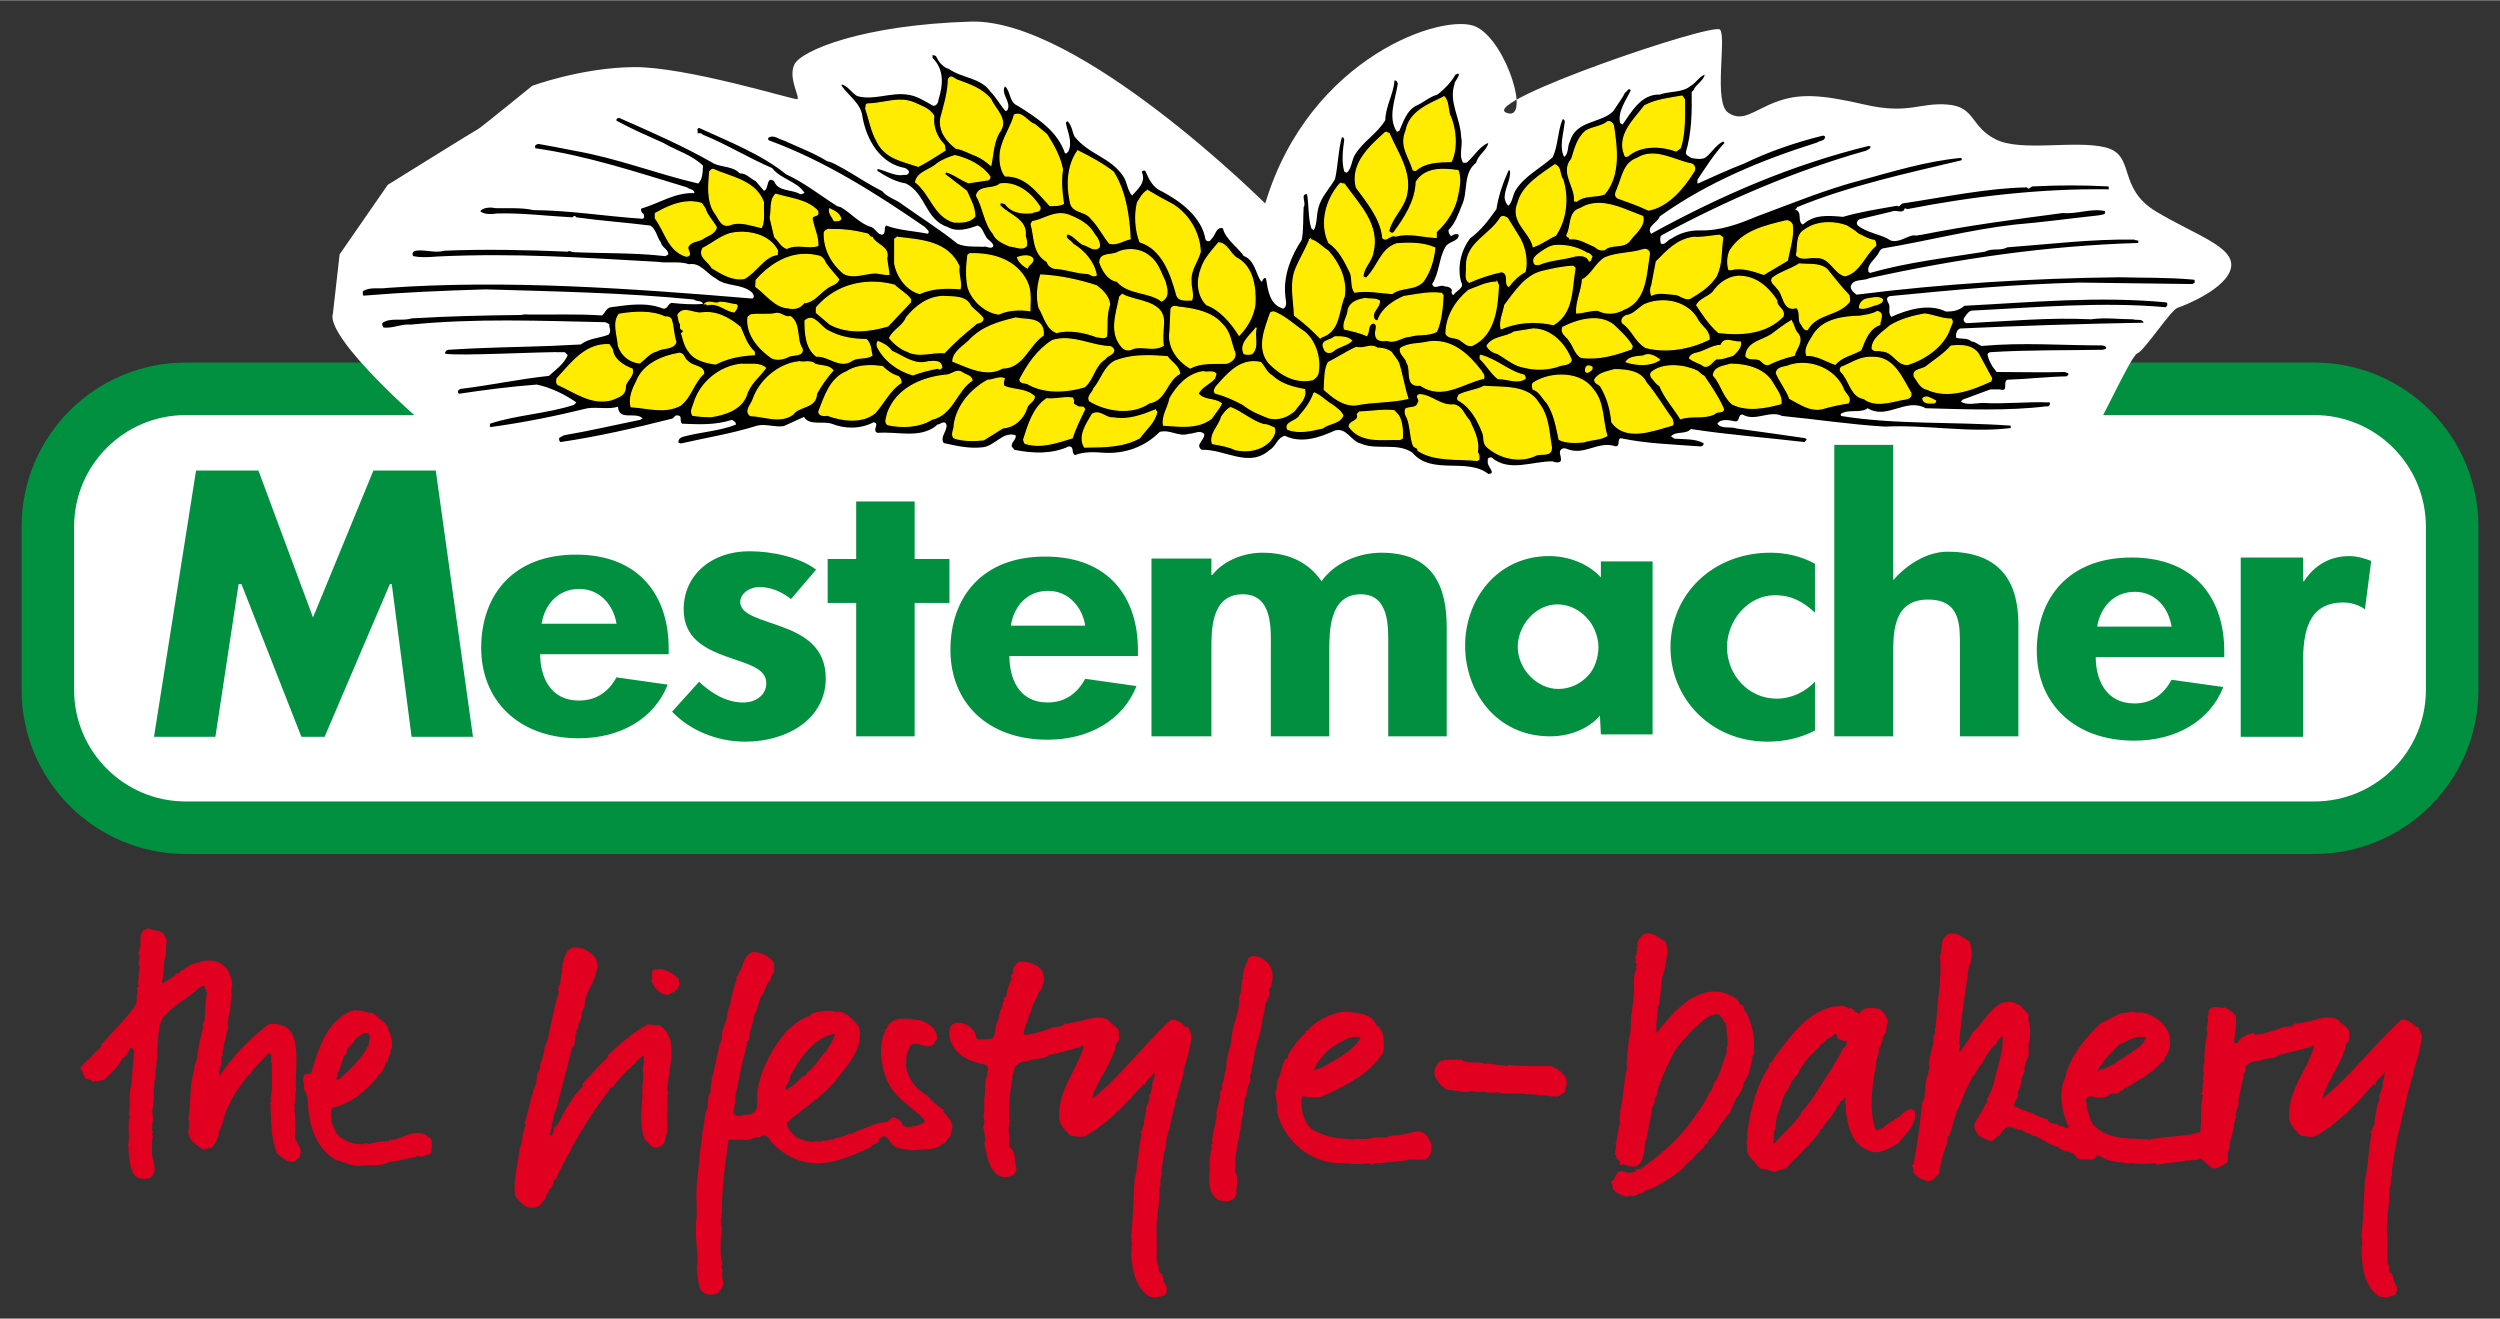
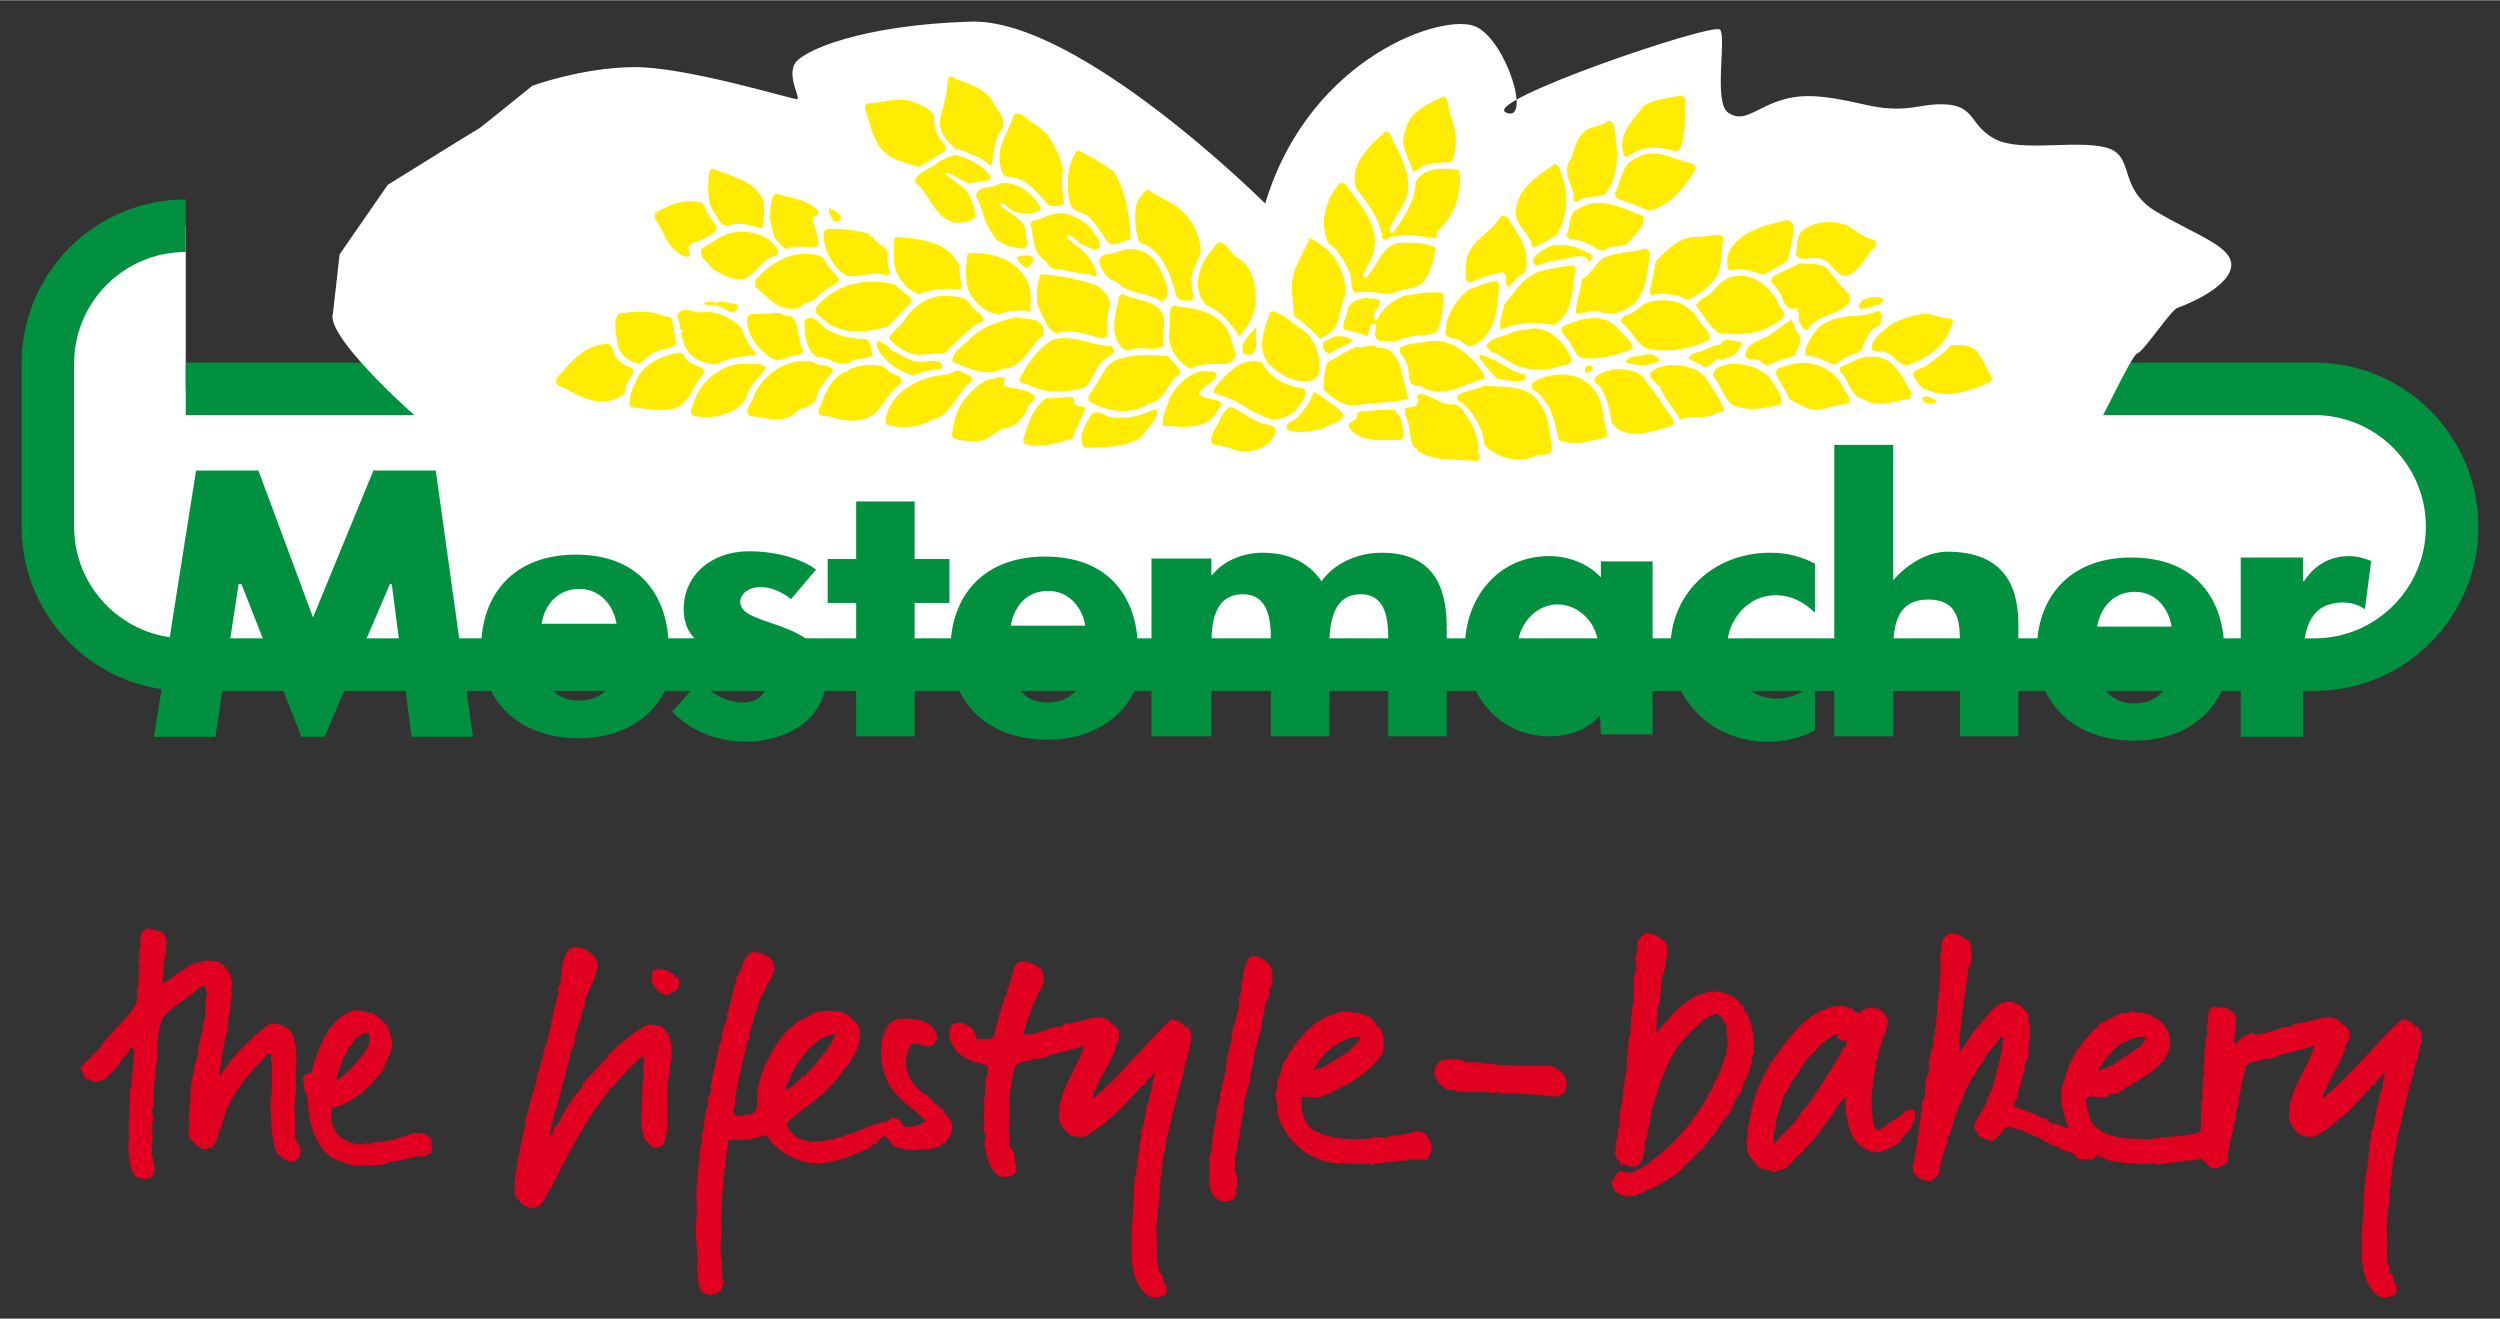
<svg xmlns="http://www.w3.org/2000/svg" height="549.7" width="1042" version="1.0" viewBox="0 0 161.665 85.25">
  <rect x="0" y="0" width="161.665" height="85.25" fill="#333333" stroke="none" />
  <defs>
    <clipPath id="clipPath3915">
      <path d="m37.812-0.899,558.415,0,0,591.995-558.415,0,0-591.995z" />
    </clipPath>
    <clipPath id="clipPath3907">
      <path d="m46.878,590.032l-7.902-7.937,2.639-597.544s0.035-7.937,7.972-7.937h750.626l7.902,7.937-2.639,597.544s-0.035,7.937-7.972,7.937h-750.626z" />
    </clipPath>
    <clipPath id="clipPath3899">
      <path d="m85.613,579.337l-28.346-28.347v-477.147s0-28.346,28.346-28.346h527.803l28.346,28.346v477.147s0,28.347-28.346,28.347h-527.803z" />
    </clipPath>
  </defs>
-   <path d="m12.012,25.126,137.642,0c4.925,0,8.916,3.993,8.916,8.918v10.547c0,4.925-3.991,8.916-8.916,8.916h-137.642c-4.925,0-8.918-3.991-8.918-8.916v-10.547c0-4.925,3.993-8.918,8.918-8.918" fill-rule="nonzero" stroke="#009040" stroke-miterlimit="4" stroke-dasharray="none" stroke-width="3.396" fill="#FFF" />
+   <path d="m12.012,25.126,137.642,0c4.925,0,8.916,3.993,8.916,8.918c0,4.925-3.991,8.916-8.916,8.916h-137.642c-4.925,0-8.918-3.991-8.918-8.916v-10.547c0-4.925,3.993-8.918,8.918-8.918" fill-rule="nonzero" stroke="#009040" stroke-miterlimit="4" stroke-dasharray="none" stroke-width="3.396" fill="#FFF" />
  <g transform="matrix(1.25,0,0,-1.25,-291.214,958.265)">
    <g clip-path="url(#clipPath3899)">
      <g clip-path="url(#clipPath3907)">
        <g clip-path="url(#clipPath3915)" />
      </g>
    </g>
  </g>
  <path d="m34.418,5.532s-3.371,2.737-3.46,2.769c-0.089,0.03-5.881,3.632-5.881,3.632l-3.115,4.497-0.434,3.837c-0.52,1.556,6.059,7.378,6.316,7.407,0.258,0.031,6.662,3.429,7.093,3.46s13.582,0.142,14.186,0c0.603-0.142,13.236,0.489,13.666,0.346s23.27,0.489,23.701,0.519c0.43,0.031,12.544-0.204,12.974-0.172,0.431,0.03,16.005-2.799,16.089-2.941,0.085-0.142,5.71-1.558,5.71-1.558l6.4,0.346s7.355,0.315,7.611,0.346c0.259,0.031,2.511-5.048,2.942-5.19,0.43-0.142,2.164-2.799,2.594-2.941,0.431-0.141,3.204-1.241,3.46-2.595,0.258-1.353-2.291-2.098-4.843-3.632-2.554-1.535-1.296-3.664-3.288-4.152-1.992-0.487-5.447,0.316-7.094-0.519-1.645-0.834-1.295-2.106-3.114-2.249s-2.505,0.661-5.362,0-4.236-0.723-5.709-0.172c-1.474,0.55-2.16,1.353-3.115,0.691-0.953-0.661-0.084-4.874-0.517-5.362-0.435-0.489-15.481,4.64-13.841,5.362,1.643,0.724,0.09-4.529-1.903-5.535-1.991-1.008-10.81,1.871-13.666,11.418,0,0-12.02-11.967-19.03-11.764-7.009,0.204-10.982,1.873-11.418,2.768-0.435,0.896,0.435,2.219,0.172,2.249-0.261,0.031-7.176-2.106-10.553-2.075-3.375,0.03-6.574,1.21-6.574,1.21" fill-rule="evenodd" fill="#FFF" />
-   <path d="m60.303,3.535,0,0.188c0.774,0.774,0.684,1.754,0.375,2.75,0,0.154-0.145,0.388-0.344,0.344-0.531-0.287-1.046-0.652-1.688-0.719-1.062-0.155-2.18,0.403-3.219,0.094-0.355-0.2-0.58-0.64-1-0.75v0.094c0.465,0.664,1.256,1.137,1.344,2,0.266,1.481,1.136,3.025,2.75,3.312,0.111,0.044,0.294,0.158,0.25,0.312-0.111,0.221-0.301,0.09-0.5,0.156-0.552,0-1.045-0.318-1.531-0.406v0.125c0.554,0.354,1.159,0.703,1.844,0.812,1.305,0.664,1.25,2.348,2.688,2.812,0.598,0.354,1.363,0.128,1.938-0.094,0.31,0.089,0.376,0.466,0.531,0.688,0.11,0.266,0.434,0.338,0.5,0.625-0.111,0.287-0.514-0.026-0.625,0.062-0.619-0.022-1.135,0.034-1.688-0.188-1.15-0.929-2.421-1.721-3.594-2.562-0.42-0.331-0.971-0.445-1.281-0.844-0.885-0.443-1.712-1.004-2.531-1.469-0.287-0.133-0.655-0.403-1.031-0.469-0.885-0.552-1.861-0.901-2.812-1.344-0.31-0.066-0.636-0.386-0.969-0.188-0.065,0.066-0.056,0.142,0.031,0.188,3.605,1.326,6.879,3.404,10.062,5.594,0.089,0.133,0.386,0.282,0.188,0.438-0.885-0.177-1.891-0.221-2.688-0.531-0.176,0.155,0.015,0.505-0.25,0.594-0.31,0-0.431-0.39-0.719-0.5-0.73-0.199-1.327-0.926-1.969-1.281l-0.219-0.062c-1.127-0.708-2.14-1.531-3.312-2.062-1.57-1.282-3.746-2.138-5.625-3-0.221,0.066-0.014,0.211-0.125,0.344,0.155-0.021,0.264-0.018,0.375,0.094,1.525,0.619,2.965,1.515,4.469,2.156,0.575,0.73,1.585,0.841,2.094,1.594-0.089,0.066-0.193,0.115-0.281,0.094-0.552-0.333-1.423-0.136-1.688-0.844-0.531-0.354-0.303,0.536-0.656,0.625l-0.531-0.625c-0.354-0.155-0.611-0.522-1.031-0.5-0.443-0.465-1.104-0.381-1.656-0.625-1.99-1.15-4.1-2.061-6.156-2.969-0.066,0.022-0.201,0.076-0.156,0.188,0.973,0.53,1.991,0.973,3.031,1.438,0.863,0.509,1.833,0.761,2.562,1.469-0.022,0.443-0.025,0.891-0.312,1.156-2.743-0.641-5.223-1.639-8.031-2.125-0.796-0.155-1.516-0.305-2.312-0.438-0.133,0.044-0.254,0.083-0.188,0.281,3.384,0.486,6.584,1.559,9.812,2.531,0.155,0.134,0.512,0.133,0.469,0.375-1.239-0.066-2.288,0.669-3.438,1-0.021,0.155,0.024,0.255,0.156,0.344,0.022,0.089,0.092,0.246-0.062,0.312-2.366-0.155-4.652-0.54-7.062-0.562-0.796-0.177-1.718-0.104-2.469-0.125-0.287-0.068-0.77-0.056-0.969,0.188,0.22,0.244,0.806,0.2,1.094,0.156,1.637-0.044,3.195,0.163,4.875,0.25l0.062-0.062c0.044-0.066,0.144-0.004,0.188,0.062,1.593,0.221,3.19,0.333,4.781,0.531,0.399,0.265,0.4,0.718,0.688,1.094,0.044,0.331,0.491,0.427,0.469,0.781-0.087,0.022-0.149,0.139-0.281,0.094-1.969-0.22-3.973-0.161-5.875-0.25-0.111-0.021-0.256-0.12-0.344-0.031-2.587-0.111-5.36-0.172-7.969-0.062-0.62,0.177-1.224-0.087-1.844,0-0.176,0.045-0.276,0.124-0.188,0.344,0.443,0.111,1.032,0.076,1.562,0.031,5.088-0.242,9.406,0.077,14.25,0.344,0.708,0.11,1.389-0.064,2.031,0.156,0.751-0.133,1.144,0.619,1.719,0.906,0.662,0.575,1.712,0.318,2.375,0.938,0.066,0.11,0.177,0.287,0,0.375-7.674-0.641-15.885-1.24-23.625-0.688-0.509,0.089-1.099-0.091-1.562,0.219,0.022,0.089-0.048,0.259,0.062,0.281,2.654-0.221,5.11-0.319,7.875-0.406,4.423,0.133,9.001,0.214,13.469,0.656,0.176,0.155,0.527,0.037,0.594,0.281-0.641,0.066-1.411,0.004-2.031-0.062-0.242,0.044-0.244,0.398-0.531,0.375-1.127-0.443-2.211-0.249-3.406-0.094-0.309,0.066-0.364,0.376-0.562,0.531-1.659-0.11-3.176-0.04-4.812-0.062,0,0-0.242-0.035-0.375,0.031-2.234,0.021-4.98,0.085-7.125,0.219-0.575,0.199-1.323-0.072-1.875,0.281-0.066,0.087-0.004,0.225,0.062,0.312,0.598,0.068,1.198-0.254,1.75-0.188,4.135-0.42,8.414-0.245,12.594-0.156l0.25,0.125c-0.021,0.266,0.181,0.466-0.062,0.688-0.575,0.221-1.272,0.228-1.781,0.625-0.651,0.034-1.284,0.069-1.906,0.094-2.208,0.081-4.279,0.095-6.625,0.25-0.133,0-0.25,0.118-0.25,0.25,0.907,0.176,6.225-0.138,7.75-0.094l0.188,0.188c-0.244,0.576-0.755,0.924-1.219,1.344-2.035,0.221-3.728,0.6-5.719,0.844-0.155,0.066-0.228,0.18-0.094,0.312,1.636-0.244,3.284-0.461,5.031-0.594,0.929,0.199,1.789,0.625,2.562,1.156l-0.156,0.156c-1.748,0.574-3.691,0.644-5.438,1.219,0.021,0.066-0.035,0.151,0.031,0.219,2.101-0.287,4.225-0.71,6.281-1.219,0.664-0.089,1.349,0.084,1.969-0.094,0.066,0.951,1.13,0.285,1.594,0.75l-0.156,0.094c-1.636,0.331-3.256,0.712-4.938,1l-0.281,0.156c-0.066,0.089-0.004,0.238,0.062,0.281,2.411-0.354,4.79-0.902,7.156-1.5,0.199,0,0.216-0.285,0.438-0.219,0.331,0.022,0.06,0.399,0.281,0.531,1.039,0.044,2.135,0.104,3.219-0.25,0.089,0.066,0.273,0.135,0.25,0.312-1.061,0.42-2.279,0.471-3.406,0.781-0.155,0.044-0.312,0.145-0.312,0.344,0,0.089,0.113,0.049,0.156,0.094,1.636-0.376,3.345-0.647,4.938-1.156,0.554-0.133,1.144,0.12,1.719,0.031l1.312-0.594c0.333,0.575,1.206,0.26,1.781,0.438,0.885,0.354,1.877,0.349,2.719-0.094,0.443,0.089-0.147,0.51,0.25,0.688,1.282-0.111,2.729,0.394,3.812-0.469l0.031-0.062c0.176,0.021,0.514-0.366,0.625,0.031,0.021,0.421-0.431,0.759-0.188,1.156,0.795,0.177,1.606,0.37,2.469,0.281,0.819-0.044,1.347-1.069,2.188-0.781,0.044,0.265-0.228,0.404-0.25,0.625-0.066,0.11,0.112,0.203,0.156,0.312,1.194,0.244,2.447,0.29,3.531-0.219,0.399,0.022,0.117,0.43,0.406,0.562,0.551-0.221,1.228-0.201,1.781-0.156,1.393,0.11,2.736-0.37,3.688-1.344,0.708-0.176,1.211,0.345,1.875,0.125,0.354,0,0.712-0.266,1,0,0.044,0.242-0.161,0.395-0.25,0.594-0.134,0.155-0.061,0.349,0.094,0.438,1.526-0.044,3.058,1.216,4.406,0,0.399-0.221,0.46-0.774,0.969-0.906,1.084,0.531,2.277,0.098,3.25-0.344,0.752-0.2,1.038,0.711,1.656,0.844,1.039,0.464,2.349-0.092,3.344,0.594,1.239,1.481,3.536,0.292,4.906,1.375,0.575-0.021-0.142-0.511-0.031-0.844-0.045-0.154,0.096-0.263,0.25-0.219,1.129,0.974,2.634,0.227,3.938,0.25,0.133,0.066,0.443,0.124,0.531-0.031,0.045-0.154-0.04-0.355-0.062-0.531,0-0.244,0.237-0.339,0.438-0.25,1.171,0.486,2.016-0.554,3.188-0.156,0.31-0.066,0.048-0.444,0.312-0.531,1.636,0.354,3.399,0.399,5.125,0.531,0.133,0.022,0.284-0.108,0.219-0.219-0.552-0.287-1.256-0.236-1.875-0.281l-0.219-0.156c0.333-0.354,0.949-0.092,1.281-0.469,2.41,0.376,4.933,0.556,7.344,0.844l0.156-0.156-0.094-0.094c-1.481-0.221-2.999-0.425-4.438-0.625-0.441-0.155-0.963,0.062-1.25-0.312,0.221-0.354,0.794-0.223,1.125-0.156,0.355,0.066,0.169-0.438,0.5-0.438,0.841,0.486,1.744-0.305,2.562,0.094,2.256,0.221,4.4,0.555,6.656,0.688,2.72-0.133,5.428,0.425,8.125,0.094v-0.156c-3.671-0.266-7.452-0.05-10.969-0.625l-0.031-0.125c0.507-0.354,1.262-0.021,1.75-0.375,1.26,0.774,2.467-0.708,3.75,0,2.521,0.066,5.291,0.185,7.812-0.125,0.177,0.045,0.262-0.139,0.219-0.25-1.504-0.066-2.894,0.12-4.375,0.031-0.443,0.022-1.044,0.171-1.375-0.094l0.125-0.125,1.781-0.656h0.594c0.64,0.176,0.169-0.447,0.5-0.625,1.326-0.044,2.583-0.196,3.844-0.219l0.094-0.094c0.065-0.177-0.144-0.1-0.188-0.188-1.35,0.044-3.045,0-4.438,0-0.289-0.331-0.505-0.705-0.594-1.125,0.021-0.089,0.099-0.134,0.188-0.156,2.499-0.155,4.938-0.111,7.281-0.156,0.089-0.044,0.254-0.033,0.188-0.188-0.041-0.041-0.077-0.05-0.125-0.062-0.03-0.006-0.069-0.022-0.094-0.031-2.654,0-5.141-0.205-7.75,0.031-0.021,0.003-0.04-0.003-0.062,0-0.004-0.003-0.026,0-0.031,0-0.214-0.091-0.386-0.281-0.625-0.281-0.265-0.266-0.713-0.139-1-0.25-0.021-0.221,0.006-0.461,0.25-0.594,3.87-0.177,8.006-0.309,11.875-0.375-0.087-0.287-0.466-0.131-0.688-0.219-0.863,0-1.811-0.133-2.719,0-2.697-0.133-5.268,0.118-8.031,0.25-0.134-0.021-0.231-0.159-0.188-0.312,0.133-0.177,0.258-0.434,0.5-0.5,4.091-0.2,8.404-0.595,12.562-0.219l0.094-0.125c0-0.068,0.026-0.144-0.062-0.188-4.401-0.42-8.727-0.003-13.062,0.219-0.331,0.31-0.724,0.375-1.188,0.375-1.106-0.554-2.513-0.121-3.531,0.344-0.199-0.244-0.102-0.441-0.125-0.75-0.066-0.2-0.323-0.484,0.031-0.594,4.334-0.42,7.968-0.765,12.281-0.875l7.281,0.094,0.156-0.094c-0.021-0.066,0.026-0.166-0.062-0.188-1.68-0.155-3.23-0.113-4.844-0.156-5.617,0.066-11.395,0.418-16.969,1.125-0.176-0.133-0.375-0.287-0.375-0.531,0.155-0.53,0.81-0.333,1.188-0.531,5.705-1.261,11.48-2.105,17.406-2.281v-0.156c-0.066-0.022-0.184,0.004-0.25-0.062-2.765-0.045-5.499,0.301-8.219,0.5-0.42,0.244-1.018,0.037-1.438,0.281-2.499,0.398-5.048,0.689-7.438,1.375l-0.094-0.062c-0.134-0.42,0.319-0.74,0.562-1.094,0.11-0.111,0.163-0.416,0.406-0.438,2.809-0.465,5.573-1.2,8.469-1.531,1.836-0.155,3.571-0.395,5.406-0.594,0.155-0.045,0.547-0.015,0.438-0.281-0.884-0.199-1.79,0.212-2.719,0.125-3.141,0.42-6.029,0.787-9.125,1.406-0.177,0-0.367,0.098-0.5,0.031-0.509,0.066-0.946,0.499-1.5,0.344-0.619-0.42-1.484-0.46-2.125-0.969-0.133-0.133-0.061-0.318,0.094-0.406l2.094-0.5c0.287-0.155,0.734,0.201,0.844-0.219l0.156,0.062c4.179-0.819,8.63-1.347,13.031-1.281-0.022-0.044,0.035-0.142-0.031-0.188-1.614-0.087-3.172-0.087-4.875,0-0.133-0.021-0.264,0.284-0.375,0.062-2.587,0.044-5.346,0.634-8,1.031-0.155-0.022-0.251,0.311-0.406,0.156-1.127,0.199-2.373,0.388-3.5,0.719-0.974-0.089-1.864-0.164-2.594,0.5-0.398-0.199,0.009-0.835-0.5-0.969,0.044-0.044,0.104-0.089,0.125-0.156,3.385-1.393,7.02-2.169,10.625-3.031,0.066-0.044,0.013-0.134-0.031-0.156-2.256,0.221-4.336,0.863-6.438,1.438-2.3,0.598-4.537,1.525-6.75,2.344-1.171,0.486-2.357,0.95-3.75,0.906-0.642,0-1.25,0.177-1.781,0.531-0.242,0.066-0.422,0.468-0.688,0.312-0.022-0.155-0.092-0.42,0.062-0.531,4.201-2.277,8.596-4.164,13.219-5.469,0.11-0.066,0.304-0.126,0.281-0.281-0.022,0-0.072,0.013-0.094-0.031-5.043,1.239-9.581,3.21-14.094,5.688-0.331-0.486,0.407-0.684,0.562-1.125,3.096-2.212,6.605-3.654,10.188-4.781,0.155-0.133,0.477-0.079,0.5-0.344,0-0.089-0.09-0.094-0.156-0.094-1.769,0.443-3.458,1.016-5.094,1.812-0.995,0.375-1.975,0.839-2.969,1.281-0.089-0.045-0.009-0.163-0.031-0.25,0.552-0.819,1.064-1.646,1.75-2.375l-0.094-0.094c-0.465,0.221-0.728,0.723-1.125,1.031-0.242,0.155-0.65,0.098-0.938,0.031-0.134-0.111-0.365-0.154-0.344-0.375,0.378-1.216,0.398-2.636,0.375-3.875,0.044-0.066,0.156-0.13,0.156-0.219,0.221-0.331,0.621-0.575,0.688-0.906-0.375,0.133-0.552,0.52-0.906,0.719-0.552,0.464-1.359,0.319-2,0.562-1.195-0.045-1.831,1.119-2.406,1.938l-0.156-0.094c-0.176-0.751,0.379-1.461,0.688-2.125-0.176-0.199-0.22,0.111-0.375,0.156-0.199,0.42-0.507,0.79-0.75,1.188-0.796,0.819-2.414,0.575-2.812,1.969-0.176,0.309-0.065,0.8-0.375,1-0.331-0.664-0.035-1.501,0.031-2.188,0.045-0.11-0.014-0.25-0.125-0.25-0.331,0.751-0.28,1.718-0.656,2.469-0.751,0.686-1.77,1.177-2.344,2.062-0.244,0.331-0.212,0.775-0.5,1.062-0.155-0.089-0.206-0.291-0.25-0.469-0.022-0.662,0.41-1.171,0.344-1.812h-0.094c-0.354,0.796-0.649,1.615-0.781,2.5-0.486,0.685-1.001,1.389-1.688,1.875-0.619,0.796-0.859,1.893-0.594,2.844,0.244,0.399-0.367,0.579-0.5,0.844-0.11-0.044-0.16-0.203-0.094-0.312-0.066-0.177-0.269-0.25-0.469-0.25-0.286-0.176-0.68,0.264-0.812-0.156,0.464-0.708,0.424-1.645,0.844-2.375,0.221-0.42,0.875-0.349,0.875-0.812-0.176-0.089-0.346-0.016-0.5,0.094-0.089-0.11-0.179-0.207-0.156-0.406,0.441-0.443,0.623-1.01,0.844-1.562,0.443-0.885,0.051-2.096,0.938-2.781,0.11-0.509,0.715-0.816,0.781-1.281-0.596,0.244-0.876,0.839-1.406,1.281h-0.219c-0.31-0.509,0.009-1.104-0.125-1.656-0.044-1.218-0.813-2.256-0.438-3.406,0.022-0.265,0.325-0.468,0.281-0.688-0.089-0.022-0.152,0.018-0.219,0.062-0.287,0.509-0.736,0.95-1.156,1.281-0.509,0.133-0.91,0.52-1.375,0.719-0.641,0.331-0.827,1.05-1.094,1.625l-0.156,0.062c-0.619-0.93-0.091-2.107,0.062-3.125-0.044-0.066-0.086-0.233-0.219-0.188-0.066,0.906-0.571,1.634-0.594,2.562-0.531,0.885-1.439,1.365-1.969,2.25-0.221,0.375-0.2,0.891-0.531,1.156l-0.156-0.094c-0.177-0.641-0.089-1.39,0-2.031,0-0.044-0.024-0.223-0.156-0.156-0.242,0.863-0.237,1.802-0.438,2.688-0.331,0.575-0.886,1.15-1.062,1.812-0.155,0.51-0.069,1.035-0.312,1.5l-0.156-0.125c-0.22-0.685-0.149-1.489-0.281-2.219-0.465,0-0.019,0.557-0.219,0.844-0.044,0.709,0.007,1.484-0.125,2.125-0.664,0.995-1.195,2.28-1.062,3.562,0,0.266,0.185,0.699-0.125,0.875-0.907-0.242-0.992-1.218-1.125-1.969-0.221-0.068-0.18,0.24-0.312,0.219-0.354-0.531-0.417-1.391-1.125-1.656-0.375-0.554-1.189-1.095-1.344-1.781-0.443-0.154-0.484,0.489-0.75,0.688-0.065,0.155-0.265,0.207-0.375,0.031-0.244-1.46-1.627-2.484-2.844-3.125-0.552-0.221-0.833-0.795-1.031-1.281-0.066-0.111-0.228-0.034-0.25,0.031,0.309,0.664-0.271,1.134-0.625,1.531-0.333-0.376-0.306-0.884-0.594-1.281-0.84-1.216-2.151-1.336-3.125-2.531-0.154-0.331-0.181-0.756-0.469-1l-0.094,0.094c0.089,0.598,0.466,1.234,0.156,1.875-0.066,0.044-0.13,0.181-0.219,0.094-0.486-1.438-1.824-2.289-3.062-3.062-0.552-0.221-0.436-0.941-0.812-1.25-0.265,0.42,0.264,0.879,0.219,1.344-0.021,0.087-0.033,0.25-0.188,0.25-0.333-0.376-0.593-0.875-0.969-1.25-0.619-0.907-1.847-0.871-2.688-1.469-0.42-0.11-0.689-0.512-0.844-0.844l-0.219-0.062z" fill-rule="nonzero" fill="#000" />
  <path stroke-linejoin="miter" d="m61.493,4.969c-0.064,0.002-0.119,0.045-0.16,0.17-0.022,0.863-0.268,1.638-0.49,2.478-0.133,0.84,0.378,1.479,0.975,1.944,0.465,0.066,0.886,0.335,1.328,0.49,0.354,0.155,0.639,0.373,0.926,0.616,0.155-0.774,0.157-1.613,0.621-2.255,0.465-0.752-0.377-1.395-0.621-1.993-0.552-0.685-1.35-0.949-2.124-1.236-0.138-0.015-0.314-0.217-0.456-0.213zm47.277,1.231c-0.863,0.154-1.639,0.222-2.414,0.621-0.641,0.863-1.653,1.746-1.367,2.962,0.089,0.089,0.023,0.396,0.267,0.286,0.863-0.73,2.119-0.683,3.137-0.33l0.267-0.199c0.31-0.973,0.262-2.105,0.262-3.122l-0.15-0.218zm-15.369,0.044c-0.996,0.486-2.256,0.951-2.478,2.211-0.42,0.974,0.222,1.681,0.465,2.521l0.155,0.024c0.619-0.552,1.458-0.554,2.298-0.577,0.42-0.863,0.286-2.211-0.112-3.03-0.11-0.42-0.065-0.795-0.33-1.149zm-35.204,0.223c-0.674,0.002-1.346,0.227-2.061,0.242-0.176-0.022-0.089,0.178-0.155,0.267,0.242,0.708,0.352,1.456,0.727,2.119,0.531,1.129,1.638,1.285,2.676,1.639,0.598-0.309,1.174-0.684,1.726-1.038-0.021-0.155-0.02-0.356-0.131-0.422-0.42-0.443-0.689-1.131-0.601-1.794-0.287-0.487-0.813-0.618-1.256-0.839-0.311-0.131-0.62-0.176-0.926-0.175zm7.593,0.907c-0.06,0.002-0.123,0.016-0.189,0.044-0.177,0.685-0.596,1.258-0.795,1.944-0.221,0.596-0.177,1.528,0.199,1.993,1.349-0.022,2.053,1.035,2.894,1.92,0.265-0.022,0.576,0.024,0.863-0.131-0.111-0.73-0.174-1.46-0.063-2.211-0.155-0.819-0.577-1.568-1.018-2.255l-0.776-0.645c-0.407-0.116-0.694-0.67-1.115-0.659zm38.244,0.475c-0.02,0-0.041,0.004-0.063,0.01-0.42,0.333-0.973,0.331-1.416,0.596-0.552,0.465-0.707,1.153-0.907,1.794-0.751,0.885,0.246,1.77,0.179,2.72l0.131,0.019c0.487-0.42,1.303-0.262,1.789-0.461,1.039-1.218,0.798-3.031,0.577-4.446-0.059-0.117-0.151-0.235-0.291-0.233zm-14.438,0.693c-0.974,0.885-2.279,2.016-1.881,3.564,0.685,0.93,1.595,2.01,1.707,3.248,0.22,0.287,0.484-0.262,0.839-0.107,0.84-0.244,1.702,0.044,2.608,0.087v-0.354c0.709-0.662,1.241-1.483,1.396-2.434,0.11-0.464,0.197-1.086,0.019-1.527-0.906-0.134-2.121-0.218-2.696,0.732-0.044,1.261-0.755,2.321-1.44,3.273-0.155,0.11-0.244,0.023-0.354-0.087,0.176-0.84,0.908-1.441,1.13-2.259,0.399-1.525-0.553-2.785-1.105-4.068l-0.223-0.068zm-19.903,1.198c-0.664,0.951-0.706,2.21-0.485,3.248,0.087,0.774,0.97,0.6,1.324,1.086,0.509,0.509,0.797,1.125,1.217,1.634,0.465,0.133,0.886-0.197,1.328-0.286-0.066-1.415-0.29-3.054-1.086-4.315-0.685-0.53-1.502-0.968-2.298-1.367zm37.047,0.213c-0.295,0.015-0.586,0.094-0.868,0.272-0.84,0.286-0.949,1.171-1.236,1.857-0.044,0.221-0.331,0.53,0,0.708,0.664,0.244,1.327,0.466,1.968,0.776,1.216-0.221,2.231-1.374,2.894-2.458,0.133-0.133,0.111-0.42-0.087-0.509-0.863-0.166-1.787-0.691-2.671-0.645zm-44.988,0.097c-0.397,0.11-0.794,0.283-1.125,0.504-0.464,0.443-1.283,0.534-1.416,1.198,0.995,0.796,1.218,2.23,2.478,2.584,0.465,0.022,1.039,0.024,1.348-0.373-0.021-0.62-0.312-1.106-0.533-1.615l-1.41-1.086c-0.022-0.066,0.041-0.107,0.063-0.175,0.507,0.111,0.975,0.53,1.484,0.708l1.193-0.179c0.111,0.022,0.179-0.11,0.179-0.199-0.486-0.708-1.397-1.168-2.259-1.367zm38.792,0.596c-0.884,0.619-2.079,1.323-2.366,2.429-0.53,1.26,0.753,1.861,0.975,2.856,0.486-0.155,0.971-0.532,1.435-0.732,0.686-1.018,0.842-2.409,0.465-3.602-0.242-0.289-0.088-0.818-0.509-0.95zm-54.447,0.286c-0.089,0.021-0.133,0.068-0.199,0.155-0.066,0.819-0.179,1.814,0.286,2.589,0.331,0.398,0.421,1.015,1.018,0.839,0.663-0.265,1.369,0.042,2.031,0.175,0.221-0.42,0.091-1.106,0.136-1.615-0.509-1.416-2.1-1.613-3.273-2.143zm18.773,0.931c-0.065,0.003-0.132,0.01-0.199,0.019-0.443,0.399-1.367,0.067-1.522,0.751,0.464,0.796,0.508,1.791,1.105,2.478,0.155,0.42,0.706,0.621,1.038,0.776,0.333,0,0.821,0.307,1.086-0.024,0.022-0.199-0.026-0.461-0.092-0.616,0.155-1.084-1.081-1.353-1.634-1.973v-0.131c0.089-0.133,0.243,0,0.354,0,0.376,0.552,1.041,0.663,1.726,0.596,0.177-0.133,0.598-0.02,0.509-0.373-0.519-0.83-1.39-1.544-2.371-1.503zm21.784,0c-0.905,1.039-1.302,2.562-0.727,3.801,0.686,0.464,1.038,1.217,1.391,1.925,0.176,0.399,0.025,0.949,0.291,1.28,0.774-0.133,1.591,0.026,2.41,0.092,0.597-0.465,1.523-0.199,2.031-0.819,0.441-0.641,0.643-1.35,0.732-2.124-0.729-0.331-1.617-0.332-2.458-0.267-1.039,0.333-1.19,1.463-1.964,2.216-0.089,0-0.157-0.023-0.223-0.112,0-0.552,0.551-0.976,0.64-1.551,0.443-1.769-0.884-3.072-1.857-4.422l-0.267-0.019zm-12.451,0.441c-0.331,0.199-0.441,0.483-0.64,0.771-0.199,0.819-0.132,1.794,0.155,2.545,1.438,0.443,2.012,2.08,2.366,3.384,0.089,0.465,0.643,0.373,0.975,0.373,0.134-0.376-0.066-0.773-0.044-1.193-0.066-0.752,0.419-1.262,0.596-1.925-0.045-1.195-0.71-2.366-1.75-3.03-0.552-0.287-1.106-0.595-1.658-0.926zm-24.038,0.242c-0.397,0.376-0.243,1.018-0.354,1.527l0.286,1.217c0.266,0.265,0.443,0.64,0.776,0.751,0.685-0.333,1.37,0.019,2.012-0.179,0.021-0.575-0.244-1.059-0.354-1.634-0.134-0.443,0.49-0.159,0.335-0.601-0.685-0.73-1.772-0.794-2.701-1.081zm-5.6,0.49c-0.785,0.02-1.519,0.382-2.182,0.747v0.31c0.664,0.906,0.838,2.1,1.988,2.453,0.443-0.021,0.024-0.394,0.112-0.616,0.2-0.354,0.574-0.33,0.907-0.485,0.31-0.244,0.816-0.314,0.926-0.756-0.221-0.42-0.595-0.752-0.727-1.217l-0.223-0.33c-0.271-0.083-0.538-0.113-0.8-0.107zm58.733,0.107c-0.376,0.012-0.745,0.106-1.096,0.33-0.774,0.177-0.576,1.196-0.863,1.682-0.066,0.176,0.157,0.09,0.179,0.267,0.596-0.066,1.103,0.288,1.634,0.509,0.155,0.155,0.353,0.244,0.596,0.199,0.464-0.441,1.306-0.045,1.682-0.664,0.352-0.443,0.95-0.909,0.795-1.484-0.836-0.304-1.819-0.814-2.768-0.839-0.054-0.001-0.106-0.002-0.16,0zm-49.638,0.354c-0.089,0.265,0.175,0.508,0.286,0.751,0.178,0,0.333,0.021,0.422-0.112-0.089-0.354-0.42-0.507-0.708-0.64zm14.846,0.31c-0.604,0.034-1.141,0.407-1.731,0.509l-0.092,0.155c0.244,0.84,0.091,1.88,1.042,2.434,0.044,0.199,0.222,0.351,0.422,0.417,0.706,0.021,1.434,0.313,2.143,0.335,0.22,0,0.398,0.265,0.596,0.112-0.155-0.863-0.795-1.573-1.503-1.993-0.132-0.242-0.641-0.374-0.354-0.684,0.464,0.133,0.596,0.462,0.994,0.684,0.354,0.066,0.731,0.506,1.062,0.175,0.045-0.287-0.134-0.596-0.31-0.795-0.376-0.685-1.014-0.996-1.678-1.261-0.162-0.058-0.319-0.084-0.47-0.087-0.041-0.001-0.081-0.002-0.121,0zm28.659,0.179c-0.04,0.006-0.079,0.026-0.116,0.063-0.664,1.129-2.233,1.636-2.211,3.118,0.044,0.397-0.157,0.863,0.175,1.062,0.642-0.288,1.376-0.529,2.085-0.684,0.552,0.11,0.173,0.774,0.461,0.95,0.287-0.375,0.642-0.729,1.062-0.95,0.155-0.708,0.002-1.504-0.33-2.124l-0.819-1.328c-0.083-0.041-0.177-0.101-0.267-0.107-0.013-0.001-0.026-0.002-0.039,0zm18.37,0.276c-0.022,0-0.041,0.004-0.063,0.01-1.349,0.333-2.765,0.639-3.583,1.901-0.177,0.354-0.199,0.886-0.087,1.241,0.133,0.021,0.263-0.026,0.373-0.048,0.664-0.066,1.285,0.155,1.881,0.354l1.527-0.907c0.133-0.796,0.398-1.436,0.31-2.298-0.058-0.136-0.205-0.254-0.359-0.252zm2.667,0.126c-0.547,0.009-1.09,0.157-1.513,0.48-0.554,0.31-0.399,1.085-0.509,1.615,0.354,0.355,0.797,0.089,1.261,0.155,0.906-0.089,1.174,1.041,1.881,1.173,0.951-0.244,1.26-1.374,1.968-1.949,0-0.133-0.003-0.242-0.092-0.33-0.399-0.045-0.727-0.286-1.081-0.441-0.176-0.199-0.446-0.313-0.688-0.49-0.377-0.145-0.801-0.22-1.227-0.213zm-64.566,0.436c-0.155,0-0.307,0.066-0.33,0.242-0.022,1.018,0.484,1.967,1.28,2.608,0.619,0.31,1.33-0.022,1.949-0.044,0.288-0.022,0.663,0.132,0.95,0.087l-0.155-1.018c0.221-0.751-0.688-0.858-0.931-1.367-0.177,0.022-0.176-0.179-0.33-0.223-0.907-0.221-1.549-0.286-2.434-0.286zm-5.614,0.184c-0.3-0.003-0.592,0.03-0.863,0.102-0.619,0.199-1.149,0.665-1.702,0.931-0.31,0.552,0.353,0.818,0.596,1.261,0.619,0.376,1.305,0.816,2.08,0.684,0.774-0.421,1.279-1.437,2.119-1.547,0-0.089,0.024-0.18,0.024-0.247-0.415-0.812-1.355-1.173-2.255-1.183zm63.179,0.189c-0.575,0.045-1.125,0.181-1.678,0.136-1.085,0.155-1.68,0.841-2.41,1.571l-0.291,1.522c-0.089,0.177-0.107,0.441-0.019,0.64,0.465-0.242,1.083-0.066,1.59-0.044,0.287,0.066,0.509,0.312,0.863,0.267,0.664-0.397,1.284-0.774,1.726-1.459,0.376-0.796,0.284-1.57,0.417-2.478l-0.199-0.155zm-53.187,0.136-0.15,0.112,0,1.59c0.154,0.84,0.77,1.704,1.61,1.925,0.84-0.376,1.752-0.377,2.613-0.31,0.089-0.464-0.157-0.997-0.068-1.44-0.73-1.614-2.456-1.699-4.005-1.876zm26.695,0.131c-0.266,0.641-0.617,1.219-0.882,1.838-0.42,0.929-0.157,2.035-0.112,3.074,0.575,0.42,1.171,0.951,1.658,1.459l0.087-0.068c1.194-0.376,1.062-1.701,1.459-2.608,0.176-1.084-0.329-2.147-1.038-2.943-0.375-0.221-0.708-0.641-1.173-0.751zm-5.905,0.223c-0.399,0.486-0.908,1.014-1.105,1.634-0.31,0.774-0.285,1.746,0.335,2.366,0.884,0.309,1.634,1.217,2.099,1.968,0.53-0.552,0.931-1.258,1.018-2.031,0.045-1.106-0.135-2.433-1.241-2.987-0.397-0.309-0.575-0.907-1.105-0.95zm22.055,0.17c-0.091-0.001-0.18-0.001-0.272,0.005-0.354,0.022-0.684,0.264-0.95,0.441-0.221,0.176-0.554,0.357-0.422,0.688,0.066,0.132,0.199,0.087,0.31,0.087,0.729-0.31,1.594-0.331,2.347-0.553,0.331-0.045,0.752-0.047,0.907,0.33,0.133-0.044,0.089-0.197,0.155-0.286-0.066-0.066-0.158-0.221-0.291-0.199-0.523-0.329-1.147-0.504-1.784-0.514zm5.493,0.257c-0.027,0.002-0.055,0.006-0.082,0.015-0.818,0.266-1.704,0.197-2.478,0.528-0.597,0.354-0.858,1.107-1.455,1.416-0.045,0.707-0.422,1.44-0.378,2.148,0.444-0.021,0.928-0.202,1.372-0.179,0.552,0.287,1.169,0.224,1.678-0.063,1.438-0.554,1.417-2.215,1.639-3.52,0.039-0.213-0.109-0.356-0.296-0.344zm-33.27,0.015c-0.259,0.004-0.516,0.056-0.756,0.155-0.376,0.265-1.22-0.003-1.198,0.684,0.177,0.486,0.513,1.109,1.11,1.198,0.751,0.863,2.009,0.639,2.894,1.28l0.112-0.087c0.375-0.309,0.176-0.797,0.087-1.173-0.31-0.62-0.441-1.216-1.038-1.658-0.346-0.277-0.78-0.404-1.212-0.398zm-10.109,0.262c-0.09-0.001-0.182,0.002-0.272,0.005l-0.107,0.087c-0.089,0.664-0.134,1.414,0.019,2.099,0.266,0.84,1.106,1.595,1.968,1.707,0.619-0.289,1.371-0.312,2.012-0.223,0-0.62,0.113-1.284-0.218-1.925-0.684-1.305-2.051-1.738-3.404-1.75zm-11.001,0.048c-1.197,0.038-2.278,0.759-3.069,1.658l-0.024,0.417c0.664,0.465,1.196,1.306,2.08,1.372,0.399,0.089,0.776,0.024,1.018-0.33,0.62-0.022,0.997-0.597,1.44-0.907,0.265-0.242,0.705-0.265,0.815-0.596-0.31-0.399-0.639-0.708-0.882-1.105-0.066-0.221-0.286-0.422-0.528-0.422-0.286-0.071-0.572-0.096-0.848-0.087zm14.361,0.092c-0.188,0-0.39,0.052-0.533,0.107,0.089,0.266,0.397,0.554,0.64,0.664,0.044-0.221,0.376-0.289,0.354-0.577-0.099-0.144-0.273-0.194-0.461-0.194zm50.021,0.524c-0.552,0.355-1.195,0.513-1.726,0.911-0.177,0.265,0.158,0.419,0.291,0.64,0.465,0.376,0.353,1.548,1.261,1.261,0.265,0.244,0.11,0.661,0.242,0.994,0.155,0.132,0.199,0.464,0.441,0.441,0.642-1.105,1.949-0.882,2.701-1.789,0.089-0.155,0-0.267,0-0.422-0.507-0.53-0.973-1.125-1.416-1.678-0.464-0.421-1.174-0.293-1.794-0.359zm-14.617,0.155c-0.73,0.022-1.369,0.18-2.031,0.335-1.064,0.265-1.75,1.326-2.39,2.167-0.089,0.507-0.354,1.018-0.242,1.527,1.039-0.443,2.212-0.532,3.384-0.267,1.305-0.774,1.148-2.346,1.391-3.651l-0.111-0.111zm-34.433,0.558c-0.199,0.641-0.288,1.392-0.112,2.099,0.333,0.554,0.488,1.371,1.13,1.615,0.818-0.221,1.836-0.024,2.633,0.286,0.155-0.022,0.441,0.133,0.596-0.044,0.066-0.73-0.044-1.348,0.199-2.056-0.044-0.509-0.463-0.91-0.839-1.198-1.15-0.376-2.368-0.637-3.607-0.703zm45.051,0.087c-0.641,0.066-1.195,0.461-1.571,1.013-0.31,0.332-0.841,0.445-1.062,0.844,0.398,0.596,0.841,1.283,1.416,1.77,1.525,0.176,3.071,0.064,4.155-1.042,0.155-0.464-0.443-0.597-0.398-1.018-0.575-0.884-1.391-1.61-2.541-1.566zm-15.549,0.373c-0.641,0-1.24,0.312-1.838,0.533-0.819,0.685-1.437,1.655-1.459,2.783,0.089,0.242,0.42,0.265,0.664,0.31,0.376,0.066,0.621,0.554,1.018,0.465,1.46-0.664,1.636-2.433,1.702-3.893l-0.087-0.199zm-40.353,0.01c-1.381-0.01-2.71,0.521-3.656,1.648v0.31l0.882,0.751c1.151,0.62,2.543,0.465,3.738,0.112l1.459-1.547v-0.179c-0.289-0.376-0.729-0.597-1.038-0.907-0.459-0.122-0.926-0.186-1.387-0.189zm36.154,0.688c-0.613,0.014-1.221,0.15-1.818,0.233-0.664,0.287-1.414,0.773-1.658,1.503-0.089,0.133-0.196,0.047-0.262-0.019-0.265-0.487,0.352-0.755,0.33-1.198-0.265-0.176-0.619-0.089-0.907-0.155-0.443,0.066-0.972,0.223-1.105,0.732-0.021,0.443-0.375,0.816-0.242,1.236,0.486,0.11,1.014,0.223,1.435,0.422,0.176-0.265,0.023-0.709,0.422-0.819,0.42,0.11,0.063,0.576,0.175,0.819,0.044,0.376,0.467,0.332,0.732,0.31,0.531,0.199,0.928-0.245,1.459-0.267,0.597-0.177,1.195-0.023,1.726-0.31,0.31-0.708,0.373-1.549,0.417-2.322l-0.087-0.131c-0.205-0.028-0.412-0.039-0.616-0.034zm-20.038,0.097-0.155,0.155c-0.221,1.127-0.688,2.323,0.175,3.273,0.199,0.177,0.422,0.202,0.664,0.068,0.62-0.199,1.371,0.177,1.968-0.199-0.066-0.376-0.022-0.886,0-1.261,0.221-1.681-1.723-1.505-2.652-2.036zm-11.588,0.136c-0.973,0.022-1.769,0.621-2.366,1.372-0.221,0.554-0.821,0.773-1.086,1.304,0.265,0.331,0.707,0.708,1.149,0.863,0.73,0.398,1.638,0.021,2.39,0.087,0.619-0.664,1.261-1.219,1.968-1.794,0.134-0.221,0.506-0.063,0.528-0.417-0.199-0.288-0.508-0.488-0.795-0.776-0.288-0.707-1.169-0.595-1.789-0.64zm60.392,0.073c-0.231-0.004-0.496,0.074-0.703,0.102-0.242,0.066-0.422,0.309-0.422,0.553,0.399,0.11,0.752-0.152,1.13-0.218,0.131-0.066,0.354-0.11,0.354-0.31-0.091-0.091-0.22-0.124-0.359-0.126zm-13.832,0.208c-0.418-0.002-0.836,0.081-1.202,0.247-0.399,0.242-0.708,0.664-1.173,0.708-0.177,0.066-0.352,0.265-0.242,0.465,0.664,0.464,0.818,1.193,1.503,1.59,1.35,0.354,2.877,0.068,4.092-0.528,0.045-0.509-0.465-0.816-0.708-1.193-0.426-0.866-1.35-1.286-2.269-1.29zm-61.725,0.092c-0.081,0.006-0.156,0.031-0.228,0.092,0.066,0,0.133-0.003,0.155,0.063,0.707-0.178,1.129,0.378,1.726,0.465,0.11-0.11,0.178-0.243,0.199-0.398-0.044-0.044-0.07-0.09-0.136-0.068-0.354-0.045-0.595-0.155-0.97-0.155-0.233,0.133-0.505-0.018-0.747,0zm30.138,0.272c-0.086,0.004-0.165,0.042-0.223,0.15l-0.068,1.459c-0.155,1.018,0.487,1.88,1.304,2.366,0.686-0.376,1.484-0.288,2.347-0.31,0.288-0.066,0.64-0.352,0.528-0.684-0.265-0.641-0.265-1.305-0.795-1.813-0.642-0.774-1.659-0.973-2.633-1.105-0.152,0.014-0.317-0.07-0.461-0.063zm-31.684,0.267c-0.169,0.012-0.318,0.085-0.427,0.281,0.065,0.221,0.044,0.595,0.286,0.64h-0.112v0.136c-0.044,0.11,0.089,0.155,0.155,0.199,0.066,0.089-0.021,0.196-0.087,0.218,0.111,0.397,0.199,0.821,0.465,1.154,0.354,0.553,1.079,0.731,1.721,0.819,0.796-0.399,1.594-0.557,2.502-0.601v-0.175c-0.486-0.443-0.663-1.041-0.907-1.595-0.662-0.552-1.505-1.059-2.478-0.926-0.318,0.055-0.714-0.142-1.047-0.15-0.025-0.001-0.049-0.002-0.073,0zm77.128,0.063c-0.354,0.199-0.75,0.239-1.149,0.305-1.061,0.022-2.324,0.199-2.943,1.149-0.221,0.399-0.659,0.93-0.461,1.372,0.665-0.022,1.235,0.378,1.833,0.577,0.443-0.53,1.106-0.6,1.658-0.931,0.242-0.619,0.509-1.39,1.217-1.634,0-0.288,0.31-0.751-0.155-0.839zm-39.102,0.029c-0.049,0.006-0.098,0.025-0.131,0.058-0.354,1.018-0.905,2.297-0.087,3.248,0.753,0.752,1.68,1.306,2.807,1.062,0.155-0.11,0.268-0.197,0.335-0.373,0.199-0.951-0.133-2.081-0.863-2.701-0.619-0.397-1.17-0.948-1.833-1.236-0.055-0.041-0.146-0.067-0.228-0.058zm-40.746,0.019c-0.52-0.011-1.048,0.049-1.513,0.126-0.42,0.554-0.087,1.373-0.044,2.036,0.221,0.619,0.708,1.039,1.372,1.105,0.376-0.288,0.64-0.664,1.105-0.776,0.375-0.242,1.081-0.091,1.236-0.577-0.155-0.397-0.154-0.971-0.286-1.391-0.044-0.199-0.244-0.241-0.422-0.218-0.42-0.21-0.93-0.294-1.45-0.305zm8.727,0.068c-0.042-0.002-0.084,0.003-0.131,0.015-0.465,0.11-1.086-0.002-1.595,0.087l-0.175,0.136c-0.132,1.105,0.682,2.03,1.522,2.628,0.354,0.177,0.82,0.07,1.13-0.107,0.265-0.111,0.928-0,0.839-0.465-0.42-0.619-0.088-1.594-0.751-2.08-0.348,0.078-0.544-0.202-0.839-0.213zm74.175,0.039c-0.796,0.154-1.55,0.351-2.235,0.771-0.443,0.42-1.128,0.774-1.149,1.459,0.133,0.221,0.419,0.066,0.596,0.155,0.795,0,1.015,0.974,1.745,0.863,1.084-0.354,2.3-1.174,2.676-2.322,0.044-0.2,0.265-0.398,0.087-0.596-0.551,0.022-1.125-0.263-1.721-0.33zm-58.764,0.262c-1.106,0.265-2.208,0.576-3.006,1.459-0.398,0.376-1.039,0.753-1.062,1.328,0.951,0.376,2.187,1.039,3.205,0.441,1.326,0,1.659-1.46,2.633-2.124v-0.242c-0.111-0.929-1.107-0.708-1.77-0.863zm-13.314,0.024c-0.099,0.007-0.202,0.056-0.31,0.155,0,0.753,0.046,1.77,0.732,2.279,0.818-0.045,1.526,0.837,2.322,0.262,0.397-0.221,0.884-0.067,1.261-0.31-0.089-0.376-0.066-0.731-0.354-1.018-0.906,0-1.723-0.155-2.453-0.553-0.413-0.161-0.771-0.847-1.198-0.815zm50.733,0.024c-0.062-0.001-0.122,0.002-0.184,0.005-0.642,0.03-1.305,0.27-1.852,0.543-0.176,0.399,0.267,0.577,0.422,0.863,0.287,0.354,0.357,0.866,0.776,1.086,1.173,0.134,2.19-0.176,3.229-0.553l0.044-0.179c-0.31-0.53-0.753-0.931-1.217-1.372-0.364-0.271-0.784-0.385-1.217-0.393zm12.717,0.131c-0.421,0.244-0.886,0.619-1.285,0.907-0.574,0.375-1.589,0.487-1.634,1.372,0.177,0.242,0.506,0.133,0.771,0.199,0.266,0.022,0.375,0.441,0.708,0.33,0.53-0.265,1.064-0.444,1.639-0.577,0.11-0.443,0.597-0.883,0.242-1.391-0.242-0.221-0.242-0.573-0.441-0.839zm-34.588,0.441c-0.309,0.465-1.129,1.019-0.776,1.682,0.178,0.044,0.313,0.044,0.49,0,0.465-0.443,0.11-1.107,0.286-1.682zm17.915,0.087-1.241,0.199c-0.552,0.376-1.347,0.269-1.745,0.887,0.111,0.242,0.399,0.441,0.664,0.485,0.465,0.265,0.862,0.596,1.348,0.795,0.885,0.265,1.591,0.312,2.497,0.068,0.31-0.176,0.82-0.068,0.931-0.422-0.376-0.995-1.26-1.99-2.453-2.012zm-12.848,0.509c-0.221,0.265-0.973,0.201-0.664,0.776,0.089,0.265,0.373,0.286,0.572,0.131,0.354-0.31,0.883-0.354,1.193-0.664-0.286-0.265-0.748-0.242-1.101-0.242zm-17.537,0.126c-0.234,0.006-0.472,0.042-0.713,0.116-0.974,0.62-1.591,1.549-2.099,2.521,0.021,0.244,0.332,0.178,0.509,0.267,1.106,0.641,2.541,0.53,3.67,0.199,0.596-0.531,0.621-1.371,1.328-1.813,0.155-0.244,0.509-0.265,0.553-0.509,0.022-0.133-0.11-0.223-0.199-0.267-1.06-0.037-2.034-0.54-3.05-0.514zm42.894,0.112c-0.16,0.013-0.294,0.092-0.368,0.315-0.552,0-1.043,0.399-1.595,0.509-0.176,0.022-0.396,0.155-0.441,0.31,0.287,0.242,0.643,0.288,0.931,0.509,0.376,0.11,0.526-0.333,0.815-0.465,0.398,0.022,0.708-0.134,1.062-0.223,0.199-0.199,0.575-0.531,0.465-0.863-0.263,0.041-0.601-0.114-0.868-0.092zm-19.006,0.068c-0.089,0.004-0.179,0.012-0.272,0.024-0.596,0.155-1.305,0.068-1.813,0.422-0.089,0.355,0.351,0.574,0.417,0.907,0.332,0.486-0.154,1.593,0.863,1.459,1.416,0.974,2.721-0.132,4.092-0.441,0.066-0.221-0.108-0.33-0.175-0.485-0.809-1.036-1.774-1.941-3.113-1.886zm-35.859,0.005c-0.11,0.066-0.066,0.241-0.044,0.33,0.443,0.906,1.35,1.547,2.279,1.813,0.531-0.199,1.085-0.331,1.639-0.441l0.087,0.068c0.066-0.044,0.176-0.066,0.131-0.155-0.044-0.42-0.576-0.332-0.863-0.31-0.929,0.266-1.657-0.396-2.366-0.684-0.22-0.31-0.531-0.488-0.863-0.621zm-17.541,0.194c-0.046,0-0.091,0.003-0.136,0.005-1.342,0.067-2.197,1.213-3.088,2.187-0.022,0.155-0.063,0.268,0.048,0.378,1.061,0.465,2.142,1.326,3.447,0.994,0.375-0.155,0.884-0.262,0.907-0.771-0.045-0.443,0.596-0.731,0.441-1.217-0.554-0.199-1.214-0.618-1.28-1.261l-0.199-0.31c-0.047-0.003-0.094-0.005-0.141-0.005zm87.407,0.063c-0.163,0.001-0.329,0.013-0.49,0.029-0.441,0.51-1.017,0.865-1.547,1.285-0.265,0.265-0.928,0.173-0.839,0.659,0.244,0.333,0.396,0.755,0.839,0.844,1.349,0.619,2.878,0.042,4.116-0.533l0.044-0.175-0.863-1.59c-0.299-0.415-0.772-0.521-1.261-0.519zm-37.992,0.044c-0.295,0.008-0.605,0.164-0.955,0.073-0.62,0.266-1.193,0.665-1.813,0.975-0.265,0.464-0.218,1.153-0.262,1.75,0.552,0.486,1.169,1.015,1.988,0.994,1.215-0.244,2.257-0.157,3.408-0.422-0.244-0.752-0.357-1.546-0.601-2.298-0.111-0.242-0.354-0.49-0.465-0.688-0.265-0.199-0.614-0.262-0.902-0.262-0.131-0.097-0.264-0.125-0.398-0.121zm-44.721,0.451c-1.084,0.177-2.321,0.684-2.764,1.789-0.265,0.531-0.506,1.065-0.373,1.663,1.105,0.066,2.163,0.439,3.181-0.092,0.707-0.552,0.845-1.458,1.508-2.056,0.022-0.509-0.732-0.419-1.042-0.795-0.244-0.155-0.199-0.464-0.509-0.509zm62.578,0.097c-0.091,0.006-0.179,0.032-0.257,0.082-0.375,0.044-0.907,0.042-1.105,0.373,0.708,0.221,1.529,0.268,2.148-0.131-0.199-0.182-0.511-0.342-0.785-0.325zm-10.802,0.034,0,0.223c0.441,0.42,0.64,0.86,1.149,1.28,0.576-0.021,1.237,0.332,1.745,0,0.021-0.087-0.024-0.153-0.068-0.218-1.039-0.244-1.744-1.019-2.827-1.285zm-21.546,0.029c-0.711,0.002-1.398,0.087-2.075,0.349-0.707,0.376-0.863,1.192-1.372,1.789-0.044,0.244-0.443,0.467-0.267,0.776,1.106,0.664,2.722,0.906,3.85,0.131,1.106-0.199,1.062-1.392,1.968-1.901-0.066-0.486-0.529-0.705-0.795-1.081-0.448-0.033-0.883-0.064-1.309-0.063zm46.743,0.102c-0.704,0.013-1.245,0.417-1.847,0.645-0.199,0.221,0.113,0.375,0.179,0.509,0.376,0.53,0.55,1.414,1.28,1.503,0.708,0.553,1.706,0.223,2.458,0.068,0.265-0.044,0.638-0.046,0.572-0.422-0.575-0.95-1.104-2.364-2.497-2.298-0.048-0.003-0.099-0.006-0.145-0.005zm-39.859,0.286c-1.026,0.006-1.737,0.845-2.414,1.619-0.066,0.11-0.221,0.333,0,0.422,0.619,0.155,1.174,0.42,1.726,0.708,0.531,0.421,1.083,0.639,1.702,0.882,0.643,0.133,1.196-0.087,1.639-0.485,0.309-0.443,0.772-0.795,0.64-1.348-0.73-0.134-1.524-0.335-2.099-0.887-0.354-0.199-0.466-0.554-0.732-0.863-0.16-0.036-0.314-0.049-0.461-0.048zm-29.415,0.005c-1.305,0.155-2.523,1.196-2.943,2.434-0.111,0.333-0.572,0.75-0.175,1.038,0.885,0.022,1.921,0.51,2.739-0.087,0.397-0.575,1.505-0.378,1.527-1.328,0.288-0.531,0.664-1.06,1.062-1.503-0.244-0.333-0.773-0.264-1.149-0.398-0.265-0.265-0.708-0.089-1.062-0.155zm64.842,0.107c-0.249,0.005-0.496,0.046-0.732,0.116-0.289,0.155-0.816,0.063-0.882,0.504,0.242,0.575,0.642,1.041,0.863,1.639,0.619,0.309,1.256,0.819,2.075,0.664,0.598-0.176,1.127-0.289,1.702-0.378,0.244-0.375-0.283-0.616-0.349-0.97-0.467-1.024-1.595-1.599-2.676-1.576zm-68.556,0.048c-1.416,0.155-2.657,1.197-3.054,2.545-0.066,0.221-0.242,0.482-0.087,0.747,0.376,0.068,0.773,0.092,1.193,0.092,0.863-0.133,1.925-0.441,2.279-1.391,0.199-0.709,0.838-1.198,1.236-1.75-0.42-0.354-1.036-0.197-1.566-0.242zm63.999,0c-0.42,0.134-1.063,0.154-1.13,0.708,0.531,0.596,0.598,1.303,1.217,1.857,0.953,0.486,2.168,0.246,3.142-0.019,0.089-0.486-0.333-0.952-0.533-1.328-0.486-0.884-1.634-1.217-2.696-1.217zm-55.752,0.097c-0.501,0.012-1,0.111-1.416,0.388-1.084,0.42-1.437,1.639-1.813,2.589,0.021,0.244,0.354,0.263,0.553,0.218,0.951,0.354,2.234,0.535,3.074-0.15,0.598-0.664,0.952-1.485,1.682-1.949,0.022-0.178-0.068-0.286-0.179-0.398-0.398-0.11-0.753-0.375-1.018-0.64-0.282-0.041-0.582-0.065-0.882-0.058zm52.038,0.005c-0.531-0.003-1.05,0.117-1.416,0.427-0.087,0.11-0.047,0.246,0.019,0.335,0.178,0.177,0.288,0.42,0.509,0.509,0.31,0.774,0.905,1.435,1.348,2.143,0.73-0.242,1.529,0.024,2.216-0.33,0.133-0.221,0.704,0.021,0.504-0.398-0.331-0.73-0.77-1.353-1.212-2.017-0.199-0.065-0.291-0.26-0.49-0.349-0.409-0.188-0.948-0.317-1.479-0.32zm-5.508,0.01c-0.155,0.022-0.175,0.178-0.175,0.31,0,0.068,0.083,0.11,0.15,0.087,0.11-0.066,0.288-0.133,0.267-0.31-0.068-0.065-0.154-0.087-0.242-0.087zm1.702,0.242c-0.464,0.134-1.014,0.199-1.28,0.64-0.021,0.2,0.221,0.289,0.354,0.378,0.464,0.774,0.663,1.504,0.751,2.366,0.907,1.261,2.677,0.531,3.893,0.199,0.133-0.11,0-0.246,0-0.378-0.554-0.752-1.041-1.615-1.682-2.366-0.331-0.73-1.239-0.839-2.036-0.839zm-42.481,0.111c-0.251,0.019-0.47,0.242-0.751,0.242-1.593,0.154-3.229,0.885-3.782,2.478-0.022,0.221-0.245,0.595,0.044,0.727,0.95,0.199,2.033,0.132,2.807-0.354,1.371-0.31,1.568-1.836,2.608-2.521-0.066-0.331-0.42-0.31-0.664-0.509-0.094-0.055-0.178-0.069-0.262-0.063zm15.879,0.019c-0.974,0.132-1.684,0.907-2.148,1.726-0.11,0.596-0.528,1.152-0.417,1.726,1.039,0.066,2.21,0.244,3.093-0.441,0.2-0.31,0.486-0.619,0.64-0.95-0.441-0.354-1.127-0.159-1.503-0.645,0.2-0.443,0.752-0.64,1.062-0.994l0.092-0.286c-0.2-0.221-0.577-0.048-0.819-0.136zm23.107,0.223c-0.623,0.01-1.247,0.185-1.721,0.485-0.155,0.087-0.087,0.311-0.044,0.422,0.398,0.11,0.595,0.576,0.882,0.863,0.486,0.707,0.619,1.59,0.795,2.385,0.421,0.221,1.086,0.2,1.595,0.155,0.464-0.176,1.059-0.133,1.479-0.398-0.31-1.04-0.174-2.19-0.926-3.03-0.46-0.634-1.259-0.895-2.061-0.882zm-36.242,0.179c-0.26,0.013-0.518,0.15-0.8,0.15-1.084,0.598-1.991,1.639-2.167,2.899,0.021,0.288-0.218,0.577-0.019,0.819,0.531,0.199,1.28,0.197,1.92,0.131l1.241-0.776c0.752-0.044,1.348-0.618,1.547-1.304,0.087-0.288,0.467-0.398,0.49-0.708-0.486-0.509-1.308-0.399-1.949-0.664-0.11-0.155-0.045-0.354,0-0.509-0.088-0.033-0.175-0.043-0.262-0.039zm31.291,0.548c-0.507,0.265-1.105,0.291-1.615,0.558-0.044,0.11-0.158,0.241-0.024,0.33,0.796,0.443,1.24,1.284,1.571,2.124,0.11,0.287-0,0.621,0.242,0.863,0.753,0.709,2.056,1.083,3.118,0.596,0.331-0.221,1.084,0.13,1.062-0.533-0.176-0.95-0.154-1.99-0.839-2.875-0.685-1.15-2.299-0.973-3.515-1.062zm-10.991,0.422c-0.177,0.554-0.555,1.064-0.931,1.484-0.2,0.375-0.992,0.398-0.771,0.863,0.751,0.287,1.588,0.063,2.274-0.092,0.397-0.331,1.065-0.264,1.285-0.795-0.133-0.309-0.441-0.485-0.684-0.684-0.42-0.221-0.708-0.598-1.173-0.776zm6.812,0.112c-0.31,0.11,0.11,0.309-0.068,0.509-0.087,0.42-0.553,0.267-0.819,0.422-0.066,0.199,0,0.395,0.112,0.572,0.221,0.575,0.179,1.197,0.378,1.75,0.044,0.176,0.332,0.128,0.31,0.349,1.061,0.708,2.582,0.512,3.821,0.645l0.112-0.068c0-0.155,0.022-0.331-0.112-0.441,0.155-0.753-0.222-1.418-0.509-2.061-0.354-0.354-0.441-0.903-0.994-1.013-0.906,0.087-1.39-0.62-2.23-0.664zm32.78,0.155c-0.087-0.003-0.166,0.029-0.228,0.112,0.089,0.333,0.484,0.262,0.727,0.262,0.045-0.044,0.137-0.065,0.092-0.131-0.167-0.076-0.399-0.236-0.592-0.242zm-55.611,0.044c-0.408,0.015-0.828,0.118-1.275,0.068-0.885,0.619-1.175,1.701-1.484,2.652l0.087,0.223c1.061,0.331,2.081-0.066,3.054-0.354,0.199-0.641,0.508-1.241,0.795-1.838-0.068-0.244-0.265-0.086-0.441-0.175-0.111-0.089-0.378-0.133-0.267-0.354l-0.063-0.199c-0.133-0.022-0.271-0.029-0.407-0.024zm10.623,0.64c-0.244,0.111-0.422,0.375-0.577,0.596-0.155,0.596-0.795,1.107-0.596,1.726,0.531,0.089,1.039,0.176,1.503,0.398,0.841,0.155,1.613,0.025,2.211-0.572,0.176-0.242,0.4-0.512,0.267-0.844-0.221-0.066-0.399-0.221-0.664-0.199-0.817-0.244-1.392-0.818-2.143-1.105zm-4.868,0.155c-0.819,0.331-1.766,0.685-2.696,0.509-0.507,0.066-0.863-0.53-1.372-0.242-0.354,0.598-0.929,1.415-0.509,2.124,1.326-0.022,2.431,0.001,3.559-0.596,0.376-0.531,0.955-0.977,1.11-1.663l-0.092-0.131zm14.87,0.019c-0.556,0.007-1.088,0.095-1.668,0.112l-0.131,0.136c0.155,0.486-0.511,0.419-0.533,0.795,0.752,1.084,2.128,0.795,3.278,0.839l0.155-0.087c0.021-0.42-0.004-1.039-0.247-1.459l-0.286-0.31c-0.193-0.022-0.382-0.027-0.567-0.024z" stroke="#ffec00" stroke-linecap="butt" stroke-miterlimit="3.864" stroke-dasharray="none" stroke-width="0.083" fill="#ffec00" />
  <path d="m118.616,28.754,0,18.844,3.812,0,0-5.375c0-1.35,0.004-3.469,2.25-3.469,2.139,0,2.062,1.712,2.062,3.062v5.781h3.781v-7.219c0-2.607-1.021-4.719-4.594-4.719-1.353,0-2.685,0.897-3.469,1.812h-0.031v-8.719h-3.812zm-105.938,1.656-2.719,17.219,3.969,0,1.5-9.875,0.188,0,3.875,9.875,1.5,0,4.219-9.875,0.125,0,1.281,9.875,3.969,0-2.406-17.219-4.031,0-3.906,9.5-3.531-9.5-4.031,0zm42.688,2,0,3.719-1.844,0,0,2.844,1.844,0,0,8.625,3.781,0,0-8.625,2.25,0,0-2.844-2.25,0,0-3.719-3.781,0zm-6.906,3.219c-2.507,0-4.25,1.585-4.25,3.75,0,1.86,1.351,2.536,2.688,3.031,1.335,0.495,2.656,0.738,2.656,1.75,0,0.754-0.655,1.25-1.5,1.25-1.117-0-2.109-0.637-2.844-1.344l-1.75,1.938c1.173,1.222,2.92,1.938,4.719,1.938,2.809,0,5.219-1.528,5.219-4.094,0-2-1.391-2.795-2.781-3.312-1.363-0.517-2.75-0.777-2.75-1.625,0-0.565,0.623-0.969,1.25-0.969,0.762-0,1.485,0.334,2.031,0.781l1.625-1.906c-1.09-0.824-2.895-1.188-4.312-1.188zm33.188,0.094c-1.218,0-2.519,0.5-3.25,1.438h-0.062v-1.062h-3.875v11.5h3.875v-5.5c-0-1.249-0.079-3.688,2.031-3.688,1.975,0,1.812,2.346,1.812,3.5v5.688h3.781v-5.5c-0-1.225-0.026-3.688,2.031-3.688,1.866,0,1.781,2.127,1.781,3.281v5.906h3.781v-7.062c-0-2.57-0.838-4.812-4.219-4.812-1.542,0-3.064,0.69-3.875,1.844-0.866-1.25-2.163-1.844-3.812-1.844zm32.844,0c-3.759,0-6.469,2.716-6.469,6.125,0,3.29,2.598,6.094,6.281,6.094,1.091-0,2.098-0.229,3.062-0.719v-3.156c-0.635,0.652-1.504,1.094-2.469,1.094-1.856,0-3.219-1.548-3.219-3.344,0-1.681,1.333-3.344,3.094-3.344,1.093,0,1.833,0.425,2.594,1.125v-3.156c-0.863-0.49-1.885-0.719-2.875-0.719zm-77.25,0.125c-4.094-0-6.125,2.65-6.125,6.031s2.399,5.844,6.312,5.844c2.652,0,4.875-1.244,5.75-3.469l-3.312-0.469c-0.489,0.885-1.252,1.5-2.438,1.5-1.88,0-2.5-1.593-2.5-3h8.312v-0.375c0-3.357-1.854-6.062-6-6.062zm62.938,0.094c-3.428,0-5.438,2.88-5.438,5.781,0,2.969,1.999,5.875,5.5,5.875,1.24,0,2.49-0.474,3.219-1.344l0.062,1.219h3.344v-11.188h-3.344v1.031c-0.828-0.893-2.104-1.375-3.344-1.375zm51.75,0c-1.258-0-2.261,0.586-2.938,1.625h-0.062v-1.531h-4.031v11.594h4.031v-4.781c0-1.836,0.25-3.906,2.594-3.906,0.506,0,0.995,0.147,1.406,0.438l0.406-3.125c-0.436-0.169-0.924-0.312-1.406-0.312zm-84.344,0.031c-4.095,0-6.125,2.65-6.125,6.031-0,3.381,2.368,5.812,6.281,5.812,2.652,0,4.875-1.245,5.75-3.469l-3.312-0.469c-0.49,0.886-1.254,1.531-2.438,1.531-1.88-0-2.469-1.593-2.469-3h8.312v-0.406c-0-3.359-1.854-6.031-6-6.031zm70.25,0.062c-4.095-0-6.125,2.65-6.125,6.031s2.4,5.812,6.312,5.812c2.654,0,4.875-1.245,5.75-3.469l-3.344-0.469c-0.489,0.885-1.221,1.531-2.406,1.531-1.879,0-2.5-1.593-2.5-3h8.312v-0.375c0-3.359-1.855-6.062-6-6.062zm-100.375,2.031c1.39,0,2.226,1.115,2.406,2.25h-4.844c0.18-1.157,0.995-2.25,2.438-2.25zm30.312,0.125c1.39,0,2.226,1.115,2.406,2.25h-4.812c0.18-1.157,0.964-2.25,2.406-2.25zm70.281,0.062c1.391,0,2.195,1.116,2.375,2.25h-4.812c0.18-1.156,0.996-2.25,2.438-2.25zm-37.344,0.812c0.741,0,1.409,0.341,1.875,0.844,0.448,0.439,0.781,1.23,0.781,1.906,0,0.67-0.246,1.438-0.688,1.875-0.466,0.511-1.157,0.844-1.906,0.844-1.407-0-2.625-1.31-2.625-2.719,0-1.407,1.155-2.75,2.562-2.75z" fill-rule="nonzero" fill="#009040" />
  <path d="m9.584,60.004c-0.177,0.051-0.374,0.141-0.438,0.344-0.101,0.33-0.062,0.554-0.062,0.844-0.076,0.176-0.1,0.318-0.125,0.469,0.176,0.266-0.101,0.534,0.062,0.812-0.037,0.304-0.076,0.654-0.062,0.906l-0.062,0.062,0.062,0.062c-0.177,0.102,0.089,0.155,0,0.281-0.026,0.025-0.062,0.087-0.125,0.062,0.126,0.24-0.013,0.484,0,0.75,0.114,0.064-0.114,0.217,0,0.281-0.595,0.924-1.535,1.809-2.281,2.656v0.125c-0.229,0.24-0.542,0.472-0.719,0.75-0.279,0.19-0.404,0.384-0.656,0.625,0.203,0.254,0.171,0.535,0.438,0.75,0.151-0.025,0.319,0.005,0.344,0.156,0.279-0.064,0.573-0.043,0.812-0.156,0.48-0.468,0.904-0.856,1.156-1.375,0.229-0.089,0.386-0.429,0.5-0.656,0.164-0.076,0.186,0.124,0.25,0.188-0.051,0.67-0.136,1.504-0.188,2.25-0.189,0.455-0.043,1.268-0.156,1.875,0.176,0.164-0.089,0.355,0,0.469-0.076,0.456,0.076,1.081-0.062,1.562l0.062,0.062c-0.076,0.177,0.037,0.472,0,0.625l0.062,0.062-0.062,0.062c-0.013,0.064,0.025,0.069,0.062,0.094,0.013,0.355,0.121,0.841,0.438,1.094,0.228,0.139,0.623,0.151,0.875,0.062,0.646-0.468-0.001-1.249,0.125-1.906,0.013-0.341-0.037-0.509,0.062-0.812l-0.062-0.031c0-0.062-0.013-0.164,0.062-0.188-0.114-0.152-0.025-0.435-0.062-0.562l0.062-0.062-0.062-0.062,0.094-0.125c-0.064-0.228-0.056-0.423-0.094-0.625,0.087-0.139,0.087-0.405,0.062-0.531,0.128-0.278-0.033-0.679,0.094-0.969-0.075-0.316,0.126-0.714,0.062-1.031,0.215-1.075,0.026-2.331,0.406-3.344,0.556-0.759,1.335-1.174,2.031-1.719,0.203-0.151,0.415-0.419,0.719-0.469l0.188,0.531c-0.19,0.595-0.061,1.163-0.188,1.781-0.051,0.14-0.176,0.294-0.062,0.406-0.19,0.634-0.331,1.286-0.406,1.969-0.051,0.24-0.219,0.491-0.156,0.719-0.076,0.026-0.062,0.124-0.062,0.188-0.291,0.986-0.141,1.962-0.344,3,0.025,0.089,0.114,0.205,0,0.281l0.062,0.062c0.025,0.051-0.037,0.1-0.062,0.125l0.062,0.031c0,0.064,0.014,0.163-0.062,0.188-0.064,0.695,0.481,0.984,0.938,1.312,0.215-0.062,0.435-0.041,0.625-0.156,0.19-0.304,0.419-0.59,0.406-0.969,0.304-0.52,0.321-1.169,0.625-1.688,0.519-1.225,1.734-2.52,2.594-3.406,0.341,0,0.055,0.491,0.219,0.656-0.037,0.835,0.095,1.524-0.094,2.281,0.176,0.14-0.159,0.28,0.031,0.406l-0.031,0.062c0.062,1,0.019,2.158,0.438,3.094,0.29,0.164,0.624,0.657,1.156,0.469,0.037-0.128,0.401-0.19,0.312-0.406,0.24-0.544-0.477-0.844-0.312-1.438-0.014-0.431,0.039-1.045-0.062-1.5l0.062-0.062c0.011-0.051-0.025-0.056-0.062-0.094l0.062-0.062-0.062-0.062c0.139-0.265-0.014-0.628,0.125-0.906-0.101-1.176,0.25-2.688-0.281-3.75-0.278-0.494-0.944-0.651-1.5-0.562-1.189,0.911-2.334,2.099-3.156,3.312-0.151-0.177,0.076-0.374,0-0.5,0.013-0.101,0.214-0.181,0.062-0.281,0.139-0.14-0.071-0.43,0.156-0.531l-0.062-0.062c0.126-0.584,0.191-1.174,0.406-1.719-0.115-0.228,0.05-0.549,0-0.75,0.215-0.329,0.06-1.034,0.25-1.375-0.165-0.128,0.02-0.341-0.094-0.469l0.094-0.062c-0.013-0.721-0.343-1.373-1-1.625-0.355-0.062-0.809-0.126-1.125,0.062-0.38,0.025-0.759,0.229-1,0.469-0.253-0.013-0.24,0.313-0.531,0.25v0.094l-0.812,0.531c-0.241-0.164,0.095-0.304-0.031-0.469,0.039-0.341,0.131-0.715,0.094-1.031,0.228-0.417,0.036-0.813,0.188-1.281-0.051-0.062-0.175-0.156-0.062-0.219h-0.062c-0.165-0.506-0.676-0.321-1.094-0.562zm96.938,0.344c-0.069,0.003-0.143,0.009-0.219,0.031-0.228,0.228-0.519,0.471-0.406,0.812l-0.062,0.062c0.064,0.176-0.005,0.466-0.094,0.656-0.026,0.087,0.126,0.155,0,0.219l0.031,0.031-0.031,0.062c0.265,0.089-0.072,0.292,0.094,0.406-0.343,0.62-0.055,1.274-0.219,1.969,0.074,0.215-0.138,0.535-0.062,0.75-0.177,0.557-0.004,1.299-0.219,1.781-0.039,0.581-0.188,1.347-0.125,1.969-0.253,0.897-0.203,1.914-0.469,2.812l0.062,0.062c-0.101,0.215-0.049,0.51-0.062,0.75-0.189,0.469-0.091,0.795-0.281,1.25,0.176,0.164-0.076,0.354,0,0.469,0,0.05,0.014,0.131-0.062,0.156l0.125,0.125c-0.087,0.316,0.396,0.252,0.219,0.594,0.064,0,0.163,0.014,0.188-0.062,0.316,0.101,0.715,0.304,1.031,0.062,0.304-0.316,0.355-0.739,0.406-1.156-0.128-0.075,0.113-0.236,0-0.312-0.037-0.089,0.044-0.105,0.094-0.156,0.115-0.695,0.23-1.147,0.344-1.844-0.025-0.315,0.301-0.566,0.188-0.844,0.304-0.229,0.101-0.71,0.406-0.938l-0.062-0.062c0.405-0.885,0.743-1.91,1.375-2.594,0.176-0.289,0.455-0.435,0.594-0.688,0.558-0.444,0.874-0.954,1.594-1.156,0.367-0.064,0.51,0.379,0.688,0.594,0.075,0.203,0.089,0.511,0.062,0.688,0.102,0.229,0.049,0.61,0.062,0.812-0.101,0.101-0.049,0.266-0.062,0.406-0.253,0.645-0.357,1.192-0.688,1.812-0.279,0.177-0.115,0.542-0.406,0.719-0.203,0.456-0.398,0.821-0.688,1.188-0.975,1.53-2.131,2.612-3.625,3.688l-0.062-0.062c-0.011,0.316-0.374,0.052-0.438,0.344-0.329,0.101-0.521,0.095-0.812-0.031-0.531-0.087-0.37,0.541-0.75,0.656l0.031,0.062-0.031,0.062c0.101,0.064,0.106,0.167,0.094,0.281,0.152,0.354,0.57,0.493,0.938,0.594,0.215-0.151,0.586,0.059,0.75-0.219,0.341,0.076,0.359-0.287,0.688-0.25,0.785-0.341,1.569-0.88,2.188-1.375,0.128-0.302,0.647-0.546,0.812-0.875l0.562-0.5c-0.064-0.24,0.312-0.154,0.25-0.406l0.438-0.469c0.266-0.416,0.56-0.946,0.938-1.312,0.19-0.355,0.247-0.615,0.438-0.969,0.279-0.33,0.417-0.582,0.469-1,0.367-0.468,0.466-1.075,0.594-1.656l-0.062-0.062,0.156-0.188c-0.013-0.062,0.069-0.181-0.031-0.219,0.1-0.771-0.128-1.724-0.469-2.406-0.253-0.115-0.039-0.557-0.406-0.531-0.128-0.405-0.632-0.598-1-0.75-1.923-0.505-3.357,1.291-4.406,2.594-0.05-0.556,0.044-1.136,0.094-1.719,0.037-0.125,0.176-0.292,0.062-0.406l0.062-0.062c0.1-0.595,0.004-1.262,0.281-1.781,0.064-0.682,0.366-1.311,0.062-1.969-0.354-0.144-0.674-0.524-1.156-0.5zm19.688,0c-0.069,0.003-0.143,0.009-0.219,0.031-0.315,0.203-0.456,0.509-0.406,0.812l-0.062,0.062c0.089,0.201-0.101,0.435-0.062,0.688,0.101,1.329-0.142,2.421-0.219,3.75-0.025,0.24-0.089,0.549-0.062,0.75-0.04,0.039-0.076,0.044-0.062,0.094-0.026,0.051,0.109,0.375-0.094,0.375v0.562c-0.114,0.467-0.263,0.892-0.312,1.375,0.176,0.176-0.089,0.393,0,0.531-0.266,0.494-0.18,1.1-0.281,1.656l-0.125,0.219c-0.139,1.278-0.309,2.709-0.562,4-0.254,0.126,0.128,0.335-0.062,0.5,0.229,0.24,0.409,0.47,0.75,0.531,0.468,0.241,0.69-0.154,0.969-0.406,0.089-0.797,0.266-1.341,0.531-2.062,0.025-0.05-0.077-0.375,0.125-0.375,0.254-0.771,0.395-1.573,0.812-2.281,0.126-0.519,0.41-0.97,0.625-1.438-0.025-0.216,0.345-0.141,0.219-0.406,0.24-0.101,0.228-0.463,0.469-0.562,0.164-0.431,0.551-0.979,0.906-1.281,0.076-0.165,0.217-0.367,0.406-0.469,0.09,0.949-0.324,1.859-0.5,2.781-0.101,0.481-0.278,0.907-0.531,1.312l0.062,0.062c-0.265,0.531-0.621,1.083-0.875,1.562,0.05,0.329,0.129,0.479,0.344,0.719,0.226,0.151,0.385,0.211,0.688,0.312,0.33,0.075,0.352-0.331,0.656-0.344,0.014-0.226,0.249-0.354,0.375-0.531,0.419-0.115,0.684,0.211,1.062,0.188,0.141,0.215,0.537,0.16,0.688,0.375h0.125c0.481,0.19,0.963,0.594,1.531,0.719,0.228,0.38,0.815,0.171,1.094,0.562,0.229,0.431,0.641,0.117,1.031,0.281,0.128-0.114,0.355-0.128,0.344-0.344,0.226,0.115,0.491,0.23,0.719,0.344,0.291,0.051,0.591,0.175,0.844,0.125,0.201,0.089,0.51,0.089,0.688,0.062,0.455,0.089,1.044,0.089,1.5,0l0.188,0.125c0.62-0.19,1.319-0.122,1.938-0.312l0.062,0.062,0.062-0.062c0.216,0.051,0.497-0.043,0.75-0.094l0.562,0.5c0.405,0.368,0.809-0.142,1.125-0.219,0.101-0.302-0.06-0.715,0.156-0.969-0.026-0.443,0.206-0.939,0.281-1.406-0.075-0.114,0.126-0.324,0.062-0.438,0.1-0.087,0.05-0.229,0.062-0.344,0-0.316,0.258-0.584,0.156-0.875,0.114-0.53,0.23-1.094,0.344-1.625l-0.031-0.062c0.127-0.14,0.206-0.347,0.156-0.5,0.189-0.29,0.546-0.369,0.938-0.406,0.38-0.204,0.897-0.052,1.188-0.344,0.684-0.164,1.381-0.354,2.062-0.531,0.077-0.037,0.186-0.145,0.25-0.031-0.469,1.555-1.675,2.786-1.625,4.531,0,0.506,0.42,0.902,0.75,1.219,0.329,0.039,0.645,0.158,1,0.031,1.606-0.975,2.51-1.996,3.75-3.375l0.094,0.125c-0.064-0.392,0.435-0.559,0.562-0.875,0.114,0.304-0.194,0.646-0.094,0.938-0.076,0.176-0.099,0.41-0.25,0.562,0.101,0.393-0.181,0.615-0.156,0.969-0.037,0.291-0.163,0.61-0.125,0.875-0.139,0.178-0.091,0.474-0.344,0.562,0.05,0,0.131-0.013,0.156,0.062-0.239,0.963-0.198,2.115-0.438,3-0.065,1.24-0.105,2.396-0.219,3.688-0.014,0.076,0.128,0.156,0,0.219,0.151,0.19-0.081,0.448,0.031,0.625l-0.031,0.062c0.037,1.126,0.214,2.317,1.125,2.938,0.43,0.114,0.715,0.04,1.094-0.125,0.101-0.316,0.109-0.516-0.094-0.781-0.103-0.215-0.034-0.588-0.312-0.625-0.101-0.101-0.018-0.344-0.031-0.406-0.189-0.291-0.125-0.771-0.125-1.062v-0.844c-0.101-1.089,0.156-1.949,0.156-3.062l-0.031-0.062c0.241-0.228-0.021-0.68,0.219-0.906-0.114-0.229,0.062-0.547,0-0.75l0.062-0.062c-0.062-0.24,0.111-0.461,0.062-0.625,0.189-0.405,0.092-0.909,0.281-1.312,0.291-1.215,0.539-2.48,0.906-3.656,0.139-0.164-0.04-0.435,0.188-0.562l-0.062-0.062c0.254-0.595,0.356-1.261,0.469-1.906-0.039-0.227-0.161-0.422-0.25-0.625h-0.156c-0.215-0.252-0.539-0.48-0.906-0.469-1.631,1.455-3.26,3.612-5.094,5.094l-0.031-0.062c0.366-1.087,1.089-2.025,1.469-3.125-0.101-0.355,0.44-0.56,0.25-0.875,0.127-0.557-0.429-0.615-0.656-0.969-0.645-0.431-1.329-0.051-2,0.062-0.29,0.064-0.603,0.175-0.844,0.125-0.165,0.252-0.466,0.231-0.719,0.219-0.583,0.254-1.198,0.441-1.844,0.531l-0.094-0.125c-0.418,0.05-0.949,0.282-1.062,0.688-0.089-0.026-0.155-0.049-0.219-0.125,0.064-0.531,0.175-1.038,0.125-1.594-0.114-0.341-0.435-0.448-0.688-0.625-0.367,0.101-0.892-0.261-1.094,0.281,0.064,0.177-0.115,0.343,0,0.469-0.039,0.304-0.189,0.615-0.062,0.906-0.151,0.595-0.212,1.238-0.188,1.906-0.089,0.14-0.089,0.388-0.062,0.5l-0.031,0.062c0.191,0.216-0.146,0.41,0.031,0.625-0.115,0.266,0.009,0.635-0.156,0.875,0.05-0.025,0.087,0.037,0.125,0.062-0.227,0.721-0.048,1.627-0.188,2.375-1.036,0.341-2.333,0.235-3.344,0.5-0.14-0.139-0.386,0.014-0.5-0.062-1.075-0-2.305-0.084-3.062-0.906-0.28-0.329-0.254-0.79-0.469-1.156,0.166-0.151-0.087-0.279,0-0.469,0.04-0.227,0.352-0.27,0.531-0.156,0.215-0.013,0.609,0.037,0.875-0.062,0.177-0.38,0.711,0.025,0.812-0.406l0.031,0.062c0.216-0.062,0.217-0.269,0.469-0.281,0.709-0.456,1.63-0.916,2.188-1.625,0.165,0.062,0.169-0.117,0.156-0.219,0.417-0.418,0.44-1.17,0.25-1.688-0.254-0.609-0.891-1.052-1.5-1.219-0.164-0.1-0.449-0.02-0.562-0.031-0.304-0.177-0.595,0.087-0.938,0-0.466,0.228-0.906,0.459-1.375,0.688-0.986,0.935-1.996,2.132-2.312,3.562-0.443,0.974-0.166,2.245,0.25,3.156-0.216,0.201-0.328-0.189-0.594-0.062-0.177-0.329-0.661-0.019-0.75-0.438-0.329-0.112-0.676-0.191-0.969-0.406-0.441-0.101-0.814-0.304-1.219-0.469-0.039-0.366,0.383-0.5,0.219-0.906,0.304-0.379,0.191-0.951,0.469-1.344-0.101-0.418,0.174-0.676,0.25-1.031v-0.75c0.139-0.405,0.12-0.945,0.031-1.375-0.101-0.139-0.02-0.429-0.031-0.531l-0.406-0.406c-0.075-0.228-0.455-0.241-0.656-0.406l-0.625,0.062c-0.897,0.456-1.248,1.324-1.969,1.969-0.19,0.48-0.504,0.764-0.781,1.219-0.176-0.05,0.128-0.355-0.062-0.531,0.128-1.684,0.41-3.281,0.625-4.938,0.28-0.519,0.214-1.131,0.062-1.688-0.354-0.144-0.671-0.524-1.156-0.5zm-89.156,0.906c-0.38,0.126-0.48,0.42-0.594,0.75-0.037,0.189-0.133,0.41-0.094,0.562l-0.062,0.062,0.062,0.062c-0.039,0.304-0.164,0.672-0.125,0.938-0.025,0.037-0.044,0.076-0.094,0.062-0.025,0.14-0.114,0.31,0,0.438-0.33,1.024-0.51,2.106-0.75,3.156-0.254,0.468-0.215,1.062-0.469,1.531,0.039,0.15-0.049,0.461-0.188,0.562l-0.062,0.625c-0.329,0.848-0.51,1.771-0.75,2.656l0.094,0.062c-0.279,0.455-0.179,1.032-0.406,1.5-0.114,1.012-0.426,1.98-0.312,3.094,0.329,0.404,0.685,0.901,1.344,0.75,0.492-0.165,0.679-0.789,0.906-1.219,0.316-0.089,0.064-0.575,0.469-0.625l-0.062-0.062c0.961-1.923,1.94-3.761,3.281-5.469,0.152-0.14,0.166-0.425,0.406-0.438,0.494-0.684,1.305-1.438,1.938-2.031,0.176,0.468-0.089,0.676,0,1.156,0.075,0.405-0.107,0.766-0.031,1.094l-0.062,0.062,0.062,0.062-0.062,0.031,0.062,0.062c-0.037,0.961-0.249,2.076,0.156,3,0.278,0.177,0.394,0.646,0.875,0.469,0.492-0.114,0.385-0.628,0.562-0.969v-0.875c0.013-0.05-0.005-0.086-0.031-0.125,0.128-0.506-0.046-1.087,0.094-1.594l-0.062-0.062c0.013-1.327,0.866-3.365-0.5-4.25-0.203,0.013-0.51-0.036-0.75-0.062-1.05,0.583-1.734,1.216-2.594,2v0.125c-0.634,0.594-1.018,1.073-1.625,1.719v0.188c-0.695,0.67-1.17,1.595-1.625,2.469-0.366,0.151-0.134,0.574-0.438,0.688l-0.062-0.062c0.139-0.531,0.191-1.12,0.406-1.625,0.354-1.329,0.69-2.64,1.031-3.969,0.253-0.203,0.163-0.616,0.188-0.844,0.026-0.04,0.03-0.075,0.094-0.062v-0.188c-0.026-0.051,0.061-0.15,0.125-0.125l-0.062-0.031c0.101-0.089,0.05-0.218,0.062-0.344,0.304-0.266,0.102-0.766,0.406-1.031-0.014-0.581,0.229-1.032,0.469-1.5,0.203-0.519,0.547-1.2,0.219-1.719-0.291-0.393-0.856-0.708-1.438-0.656zm11.688,0.281c-0.632,0.152-0.627,0.789-0.906,1.281-0.114,0.102-0.06,0.33-0.25,0.344l0.062,0.062-0.062,0.062,0.062,0.062c-0.291,0.57-0.304,1.268-0.531,1.875-0.037,0.151-0.131,0.354-0.094,0.469-0.075,0.505-0.394,0.892-0.344,1.438,0,0.226-0.251,0.435-0.188,0.625-0.177,0.645-0.268,1.399-0.469,1.969,0.062,0.215-0.139,0.536-0.062,0.75,0.013,0.051-0.005,0.1-0.031,0.125l0.031,0.031c-0.304,0.341-0.066,0.777-0.281,1.156-0.178,0.469-0.104,1.032-0.281,1.5,0.039,0.329-0.074,0.74-0.125,1.094-0.062,1.15-0.32,2.319-0.219,3.469v0.781c-0.151,1.114,0.05,2.013,0.062,3.125l-0.062,0.062c0.037,0.583,0.08,0.988,0.219,1.531,0.178,0.265,0.507,0.42,0.875,0.344,0.302-0.025,0.461-0.234,0.562-0.5,0.177-0.278-0.089-0.611,0-0.875l-0.031-0.031c0.177-0.179-0.159-0.367,0.031-0.531-0.19-0.67-0.106-1.635-0.031-2.406-0.101-0.164-0.05-0.48-0.062-0.594l0.062-0.062c0.013-0.064-0.037-0.087-0.062-0.125l0.062-0.031c-0.013-1.62,0.196-3.212,0.438-4.844h1.281c0.253-0.064,0.521-0.22,0.75-0.156l0.062-0.094c0.43-0.176,0.56,0.291,0.75,0.469,0.492,0.505,1.011,0.841,1.656,1.094,1.708,0.583,3.301-0.21,4.719-0.844,0.025-0.304,0.482-0.102,0.469-0.406,0.557-0.86,0.719,0.394,1.188,0.406,0.316,0.165,0.784,0.155,1.062,0.219,0.581-0.101,1.212-0.004,1.719-0.281,0.101-0.076,0.18-0.251,0.344-0.188,0.127-0.279,0.445-0.502,0.406-0.781,0.241-0.519-0.278-0.951-0.531-1.281l0.062-0.062c-0.418-0.266-0.79-0.627-1.094-0.969-0.696-0.342-1.274-1.121-1.375-1.906,0.051-0.417-0.034-0.676,0.156-1.031,0.304-0.961,1.157,0.175,1.688-0.406-0.036-0.165,0.155-0.231,0.219-0.344l-0.062-0.062c-0-0.583-0.55-0.93-1.031-1.094-0.695-0.128-1.758-0.328-2.188,0.406,0.019,0.065,0.017,0.115-0.094,0.156l-0.094-0.031c-0.004,0.005,0.005,0.026,0,0.031l0.094,0.062c-0.506,0.911-0.305,2.29,0.062,3.188,0.531,1.278,1.716,1.765,2.5,2.688-0.329,0.305-0.757,0.355-1.188,0.406-0.114-0.064-0.35-0.091-0.312-0.281-0.151-0.19-0.335-0.319-0.562-0.344-0.165,0.011-0.28,0.168-0.406,0.281-0.721,0.013-1.31,0.404-1.969,0.594-0.151,0.089-0.285,0.207-0.5,0.156-0.316,0.241-0.752,0.216-1.094,0.406l-0.062-0.062c-0.165,0.127-0.46,0.125-0.625,0.125l-0.062,0.062c-0.064-0-0.163,0.013-0.188-0.062-0.43,0.19-0.945-0.068-1.375-0.219-0.228-0.24-0.599-0.546-0.625-0.938,0.961-0.886,2.151-1.581,3.062-2.594,0.746-1.062,1.859-2,1.656-3.469-0.114-0.43-0.51-0.614-0.812-0.969l-0.031,0.062c-0.19-0.254-0.535-0.231-0.75-0.219-0.177-0.1-0.441-0.049-0.656-0.062-0.355,0.089-0.766,0.039-0.969,0.344-0.569,0.126-1.07,0.601-1.5,0.969-0.848,1.011-1.579,2.271-1.844,3.625-0.227,0.607,0.312,1.781-0.75,1.781-0.254,0.025-0.743,0.235-0.844-0.156,0.051-0.305,0.131-0.578,0.094-0.906,0.24-1.101,0.421-2.236,0.75-3.312l-0.062-0.031,0.125-0.125-0.062-0.062c-0.051-0.14,0.125-0.179,0.188-0.281-0.037-0.542,0.256-0.983,0.281-1.5,0.228-0.342,0.28-0.764,0.406-1.156,0.215-0.304,0.367-0.626,0.469-0.969,0.329-0.164,0.196-0.547,0.438-0.688v-0.594c-0.266-0.532-0.806-0.66-1.312-0.75zm8.438,5c-0.054,0.059-0.156,0.094-0.156,0.188l0.156-0.188zm23.812-4.719c-0.172,0.026-0.301,0.121-0.344,0.344l0.031,0.062c-0.026,0.025-0.074,0.074-0.125,0.062-0.025,0.24-0.17,0.498-0.156,0.688,0.013,0.062-0.039,0.1-0.062,0.125,0.201,0.165-0.151,0.306,0,0.406l-0.062,0.062c0.025,0.355-0.016,0.614-0.156,0.969,0.089,0.859-0.393,1.596-0.469,2.469-0.025,0.72-0.409,1.321-0.344,2.094-0.19,0.316-0.091,0.715-0.281,1.031-0.037,0.062,0.09,0.394-0.125,0.406v0.5c-0.128,0.19-0.099,0.448-0.188,0.688-0.139,0.228,0.072,0.611-0.156,0.812l0.062,0.062c-0.151,0.38-0.174,0.814-0.25,1.219,0.228,0.139-0.228,0.205,0,0.344-0.064,0.279-0.094,0.535-0.156,0.812,0.1,0.823-0.296,1.969,0.5,2.562,0.354,0.177,0.721,0.178,1.062,0,0.101-0.164,0.282-0.36,0.156-0.562,0.1-0.279,0.05-0.632,0.062-0.938-0.037-0.151-0.163-0.324-0.125-0.438v-0.625c0.215-1.315,0.497-2.596,0.625-3.938,0.19-0.316,0.122-0.715,0.312-1.031,0.089-0.1,0.089-0.317,0-0.406,0.19-0.291,0.094-0.678,0.281-0.969,0.014-0.986,0.498-1.776,0.562-2.75,0.05-0.228,0.164-0.516,0.125-0.719,0.013-0.417,0.445-0.662,0.281-1.156-0.013-0.151,0.289-0.224,0.125-0.375l0.062-0.062c0.14-0.519,0.036-1.135-0.406-1.438-0.182-0.174-0.557-0.355-0.844-0.312zm-14.938,0.344c-0.24-0.037-0.411,0.28-0.5,0.406-0.025,0.089-0.114,0.236,0,0.312-0.139,0.064-0.226,0.241-0.125,0.406-0.176,0.315-0.294,0.651-0.344,1.031,0.025,0.139-0.328,0.204-0.125,0.344-0.19,0.203-0.091,0.486-0.281,0.688-0.076,0.241-0.086,0.523-0.188,0.75-0.164,0.316-0.085,0.739-0.312,1.031-0.341,0.1-0.635,0.05-0.938,0.062-0.216-0.101-0.117-0.331-0.219-0.469-0.24-0.355-0.724-0.715-1.281-0.562-0.38,0.101-0.369,0.551-0.344,0.906,0.279,1.087,1.239,1.571,2.25,1.75,0.43,0.138,0.15,0.479,0.188,0.719-0.228,0.405-0.048,1.089-0.188,1.469v0.781c-0.013,0.139,0.026,0.305-0.062,0.406,0.089,0.114,0.05,0.38,0.062,0.469,0.013,0.051-0.037,0.1-0.062,0.125,0.013,0.393,0.228,0.733,0.062,1.125,0.19,0.759,0.235,1.645,0.969,2.125,0.417,0.114,0.69,0.071,1.031-0.156l-0.031-0.062c0.025-0.025,0.03-0.075,0.094-0.062,0.037-0.265-0.044-0.496-0.094-0.75,0.05-0.341-0.066-0.629-0.344-0.844-0.026-0.29,0.039-0.765-0.062-1.094l0.062-0.062-0.062-0.062c-0.013-0.05,0.024-0.087,0.062-0.125-0.026-1.012-0.035-2.158,0.219-3.156l-0.062-0.062c0.026-0.037,0.075-0.062,0.062-0.125,0.05-0.152,0.138-0.424,0.125-0.5,0.253-0.29,0.551-0.369,0.969-0.406,0.38-0.204,0.927-0.052,1.219-0.344,0.682-0.164,1.367-0.354,2.062-0.531,0.064-0.037,0.155-0.145,0.219-0.031-0.468,1.555-1.645,2.786-1.594,4.531,0,0.506,0.39,0.902,0.719,1.219,0.341,0.039,0.659,0.158,1,0.031,1.607-0.975,2.511-1.996,3.75-3.375l0.094,0.125c-0.064-0.393,0.468-0.559,0.594-0.875,0.115,0.304-0.226,0.646-0.125,0.938-0.076,0.176-0.068,0.41-0.219,0.562,0.101,0.393-0.214,0.615-0.188,0.969-0.039,0.291-0.163,0.61-0.125,0.875-0.139,0.177-0.06,0.474-0.312,0.562,0.051,0,0.119-0.013,0.156,0.062-0.253,0.963-0.23,2.115-0.469,3-0.051,1.24-0.105,2.396-0.219,3.688-0.013,0.076,0.126,0.156,0,0.219,0.151,0.19-0.052,0.448,0.062,0.625l-0.062,0.062c0.037,1.126,0.246,2.317,1.156,2.938,0.43,0.114,0.713,0.04,1.094-0.125,0.1-0.316,0.079-0.516-0.125-0.781-0.101-0.215-0.016-0.587-0.281-0.625-0.102-0.101-0.05-0.344-0.062-0.406-0.19-0.291-0.125-0.771-0.125-1.062v-0.844c-0.101-1.089,0.187-1.949,0.188-3.062l-0.062-0.062c0.24-0.228-0.021-0.68,0.219-0.906-0.114-0.229,0.062-0.547,0-0.75l0.062-0.062c-0.062-0.24,0.114-0.461,0.062-0.625,0.19-0.405,0.091-0.909,0.281-1.312,0.291-1.215,0.571-2.48,0.938-3.656,0.14-0.164-0.084-0.435,0.156-0.562l-0.062-0.062c0.253-0.595,0.355-1.261,0.469-1.906-0.037-0.228-0.13-0.422-0.219-0.625h-0.188c-0.229-0.253-0.54-0.48-0.906-0.469-1.633,1.455-3.229,3.612-5.062,5.094l-0.062-0.062c0.366-1.087,1.121-2.025,1.5-3.125-0.101-0.355,0.407-0.56,0.219-0.875,0.126-0.557-0.398-0.615-0.625-0.969-0.646-0.431-1.36-0.051-2.031,0.062-0.29,0.064-0.604,0.175-0.844,0.125-0.164,0.253-0.435,0.231-0.688,0.219-0.57,0.254-1.186,0.441-1.844,0.531l-0.125-0.125c0.14-0.62,0.429-1.175,0.594-1.781,0.101-0.253,0.263-0.447,0.312-0.688,0.064-0.229,0.39-0.421,0.312-0.625,0.203-0.278,0.115-0.734-0.062-1-0.278-0.354-0.788-0.519-1.281-0.531zm-23.281,0.5c-0.146-0.017-0.301-0.003-0.469,0.031-0.291,0.165-0.01,0.435-0.188,0.688,0.152,0.38,0.371,0.71,0.75,0.875,0.266,0.101,0.409,0.076,0.625-0.125l0.062,0.062c0.076-0.062,0.118-0.187,0.219-0.188,0.19-0.24,0.125-0.492,0.125-0.719-0.341-0.294-0.686-0.573-1.125-0.625zm76.281,2.375c-0.169,0.003-0.336,0.063-0.5,0.031-1.796,0.444-2.833,1.996-3.906,3.438,0.013,0.215-0.357,0.141-0.219,0.406-0.848,1.265-1.21,2.75-1.438,4.281v0.5l-0.062,0.062c0.013,0.1-0.04,0.219,0.062,0.281-0.14,0.696,0.444,0.994,0.812,1.5,0.276,0.064,0.576,0.092,0.844,0.219,0.315,0.025,0.557-0.231,0.875-0.219,0.656-0.784,1.468-1.465,2.125-2.312,0.114-0.05-0.022-0.233,0.156-0.219,0.214-0.392,0.61-0.725,0.812-1.156,0.164-0.087,0.129-0.355,0.344-0.469-0.037-0.252,0.321-0.171,0.281-0.438l0.125,0.094c-0.075,0.039-0.062,0.125-0.062,0.188,0.101,0.254,0.05,0.629,0.062,0.844l0.062,0.062c0.064,0.796,0.432,1.885,1.281,2.188,0.733,0.469,1.481-0.102,2.062-0.406,0.469-0.672,1.271-1.24,1.031-2.125-0.456-0.253-0.815,0.316-1.094,0.469-0.328,0.226-0.715,0.435-0.969,0.688-0.164,0.026-0.305,0.226-0.469,0.062-0.417-1.291-0.215-2.899,0.062-4.188-0.1-0.279,0.271-0.721,0.156-1.062,0.039-0.026,0.075-0.075,0.125-0.062-0.037-0.176,0.2-0.396,0.125-0.688,0.38-0.215,0.16-0.676,0.375-0.969-0.114-0.34-0.311-0.596-0.562-0.812-0.443-0.062-1.097-0.188-1.312,0.344-0.062-0.214-0.344-0.029-0.344-0.281-0.114-0.013-0.23-0.228-0.344-0.062-0.146-0.158-0.331-0.191-0.5-0.188zm-96.062,0.25c-1.823,0.505-2.406,2.526-2.875,4.094l-0.406,0.094c-0.277,0.278,0.039,0.596-0.062,0.938,0.126,0.126,0.188,0.367,0.188,0.469l0.062,0.062c0.013,1.619,0.454,3.28,1.844,4.062,0.506,0.115,0.944,0.388,1.5,0.375,0.645-0.101,1.381,0.054,1.938-0.25,0.62-0.115,1.249-0.191,1.844-0.406,0.29,0.164,0.56-0.043,0.812-0.156,0.126-0.101-0.001-0.304,0.125-0.406-0.164-0.176,0.11-0.525-0.219-0.625-0.721-0.723-1.627,0.092-2.438,0.156l-0.062-0.062-0.094,0.125c-0.456,0.062-0.926,0.066-1.344,0.219l-0.031-0.062c-0.076,0.013-0.199-0.039-0.25,0.062-0.631,0.037-1.364-0.181-1.781-0.75-0.265-0.456-0.446-1.024-0.281-1.594,1.164-0.253,2.079-1.008,2.875-1.906,0.101-0.101,0.079-0.345,0.281-0.281,0.089-0.24,0.295-0.461,0.281-0.688,0.051-0.039,0.099-0.15,0.188-0.125v-0.156c0-0.178,0.206-0.341,0.156-0.469,0.013-0.176,0.228-0.355,0.062-0.531l0.062-0.062c-0.076-0.253-0.068-0.522-0.219-0.75-0.101-0.595-0.665-0.796-1.031-1.188-0.393,0.075-0.734-0.226-1.062-0.125l-0.062-0.062zm63.906,0.125c-0.38,0.014-0.754,0.18-1.031,0.281-0.481,0.226-0.914,0.476-1.281,0.906-0.064,0.051-0.231,0.022-0.156,0.188-0.405,0.316-0.84,0.932-1.156,1.438,0.039,0.151-0.074,0.256-0.188,0.281-0.203,0.38-0.223,0.876-0.438,1.281-0.151,0.228,0.041,0.611-0.188,0.812,0.051,0.444,0.177,0.831,0.125,1.312,0.43,1.683,1.853,3.054,3.688,3.281h0.625l0.062,0.062,0.062-0.062c0.481,0.089,1.051,0.089,1.531,0l0.125,0.125c0.076-0.025,0.188-0.049,0.25-0.125,0.165-0.013,0.535,0.039,0.75-0.062,0.316,0.075,0.716-0.14,1.031-0.062l0.031-0.062c0.062-0.013,0.087,0.036,0.125,0.062,0.229-0.179,0.649-0.08,0.875-0.094l0.062,0.031c0.104-0.1,0.279-0.018,0.406-0.031,0.265-0.176,0.35-0.495,0.375-0.812-0-0.277-0.172-0.504-0.312-0.719-0.418-0.544-1.044-0.145-1.625-0.094-0.266,0.152-0.696-0.041-0.938,0.188h-0.844c-0.19,0.037-0.366,0.133-0.594,0.094h-0.625c-0.139,0.076-0.324-0.025-0.5,0-0.899-0.025-1.579-0.209-2.312-0.625-0.557-0.52-0.776-1.341-0.625-2.125,0.152-0.051,0.235,0.075,0.375,0.062,0.24-0.013,0.672,0.037,0.938-0.062,1.43-0.657,3.033-1.421,3.906-2.812,0.087-0.62,0.15-1.427-0.406-1.781-0.342-0.809-1.38-0.836-2.125-0.875zm-63.312,1.375c0.329-0.062,0.407,0.273,0.281,0.5v0.188c-0.392,0.935-1.28,1.706-1.938,2.312h-0.188c-0.037-0.101,0.074-0.174,0.125-0.25l-0.062-0.062c0.19-0.392,0.299-0.819,0.438-1.25,0.291-0.062,0.102-0.499,0.406-0.562,0.19-0.341,0.545-0.774,0.938-0.875zm30.406,0.062c-0.026,0.229-0.175,0.41-0.25,0.625-0.165,0.151-0.229,0.499-0.469,0.625-0.354,0.494-0.695,0.978-1.125,1.281,0.076,0.204-0.188,0.116-0.25,0.219-0.329,0.341-0.662,0.672-1.094,0.875-0.062-0.366,0.357-0.598,0.281-0.875,0.215-0.367,0.429-0.791,0.656-1.094,0.506-0.657,1.25-1.554,2.25-1.656zm64.719,0c0.041,0.009,0.072,0.036,0.094,0.156-0.062,0.266,0.255,0.129,0.344,0.281h0.281c-0.025,0.177-0.011,0.419-0.25,0.469-0.14,0.455-0.497,0.839-0.688,1.281-0.694,0.974-1.19,2.026-2.062,2.938v0.094c-0.505,0.734-1.1,1.135-1.656,1.844h-0.125c0.138-0.367-0.054-0.626,0.188-0.969-0.051-0.252,0.043-0.585,0.094-0.875,0.215-0.418,0.278-0.881,0.469-1.312,0.201-0.177,0.287-0.496,0.438-0.75-0.075-0.227,0.276-0.116,0.188-0.344,0.304-0.189,0.354-0.58,0.594-0.844,0.316-0.545,0.79-0.839,1.094-1.281,0.177-0.089,0.336-0.217,0.5-0.406,0.171,0.027,0.378-0.308,0.5-0.281zm-31.156,0.188c0.135-0.015,0.273-0,0.438,0.031-0.481,0.922-1.684,1.464-2.531,1.969-0.19,0.076-0.399,0.068-0.562,0.219,0.366-0.759,0.91-1.39,1.594-1.781,0.341-0.161,0.657-0.392,1.062-0.438zm50.719,0c0.156-0.023,0.32-0.013,0.5,0.031-0.126,0.405-0.459,0.671-0.812,0.875-0.38,0.329-0.895,0.539-1.312,0.906-0.29,0.05-0.496,0.294-0.812,0.281l-0.125,0.125-0.062-0.062c0.366-0.594,0.831-1.137,1.375-1.656,0.389-0.124,0.783-0.432,1.25-0.5zm-44.781,1.469c-0.092-0.007-0.199,0.109-0.312,0.062-0.292,0.214-0.495,0.551-0.406,0.969,0.177,0.417,0.446,0.75,0.875,0.938,0.468-0.05,1,0.252,1.531,0.062,0.355,0.139,0.646-0.033,1,0.094,0.215-0.011,0.385,0.071,0.625-0.031,0.531,0.229,1.366,0.005,2,0.156,0.164-0.05,0.479,0.064,0.656,0l0.031,0.062c0.38-0.076,0.746,0.125,1.062,0.062,0.215,0.1,0.411-0.174,0.625-0.25,0.039-0.228,0.176-0.485,0.125-0.688-0.039-0.544-0.621-0.841-1-1.031-0.849-0.013-1.853,0.037-2.75-0.062l-0.062,0.062c-0.391-0.062-0.92-0.092-1.375-0.156l-0.062,0.062c-0.379-0.279-1.145,0.055-1.562-0.312h-0.844l-0.062,0.062c-0.032-0.038-0.063-0.06-0.094-0.062z" fill-rule="nonzero" fill="#e20020" />
  <path d="m57.321,66.207c-0.01,0.034-0.006,0.065,0.001,0.096-0.006-0.04,0.026-0.074,0.049-0.096h-0.05" fill-rule="nonzero" fill="#e20020" />
  <path d="m57.321,66.322,0.01,0.013c-0.004-0.011-0.006-0.02-0.009-0.031,0,0.006-0.005,0.011-0.001,0.019" fill-rule="nonzero" fill="#e20020" />
</svg>